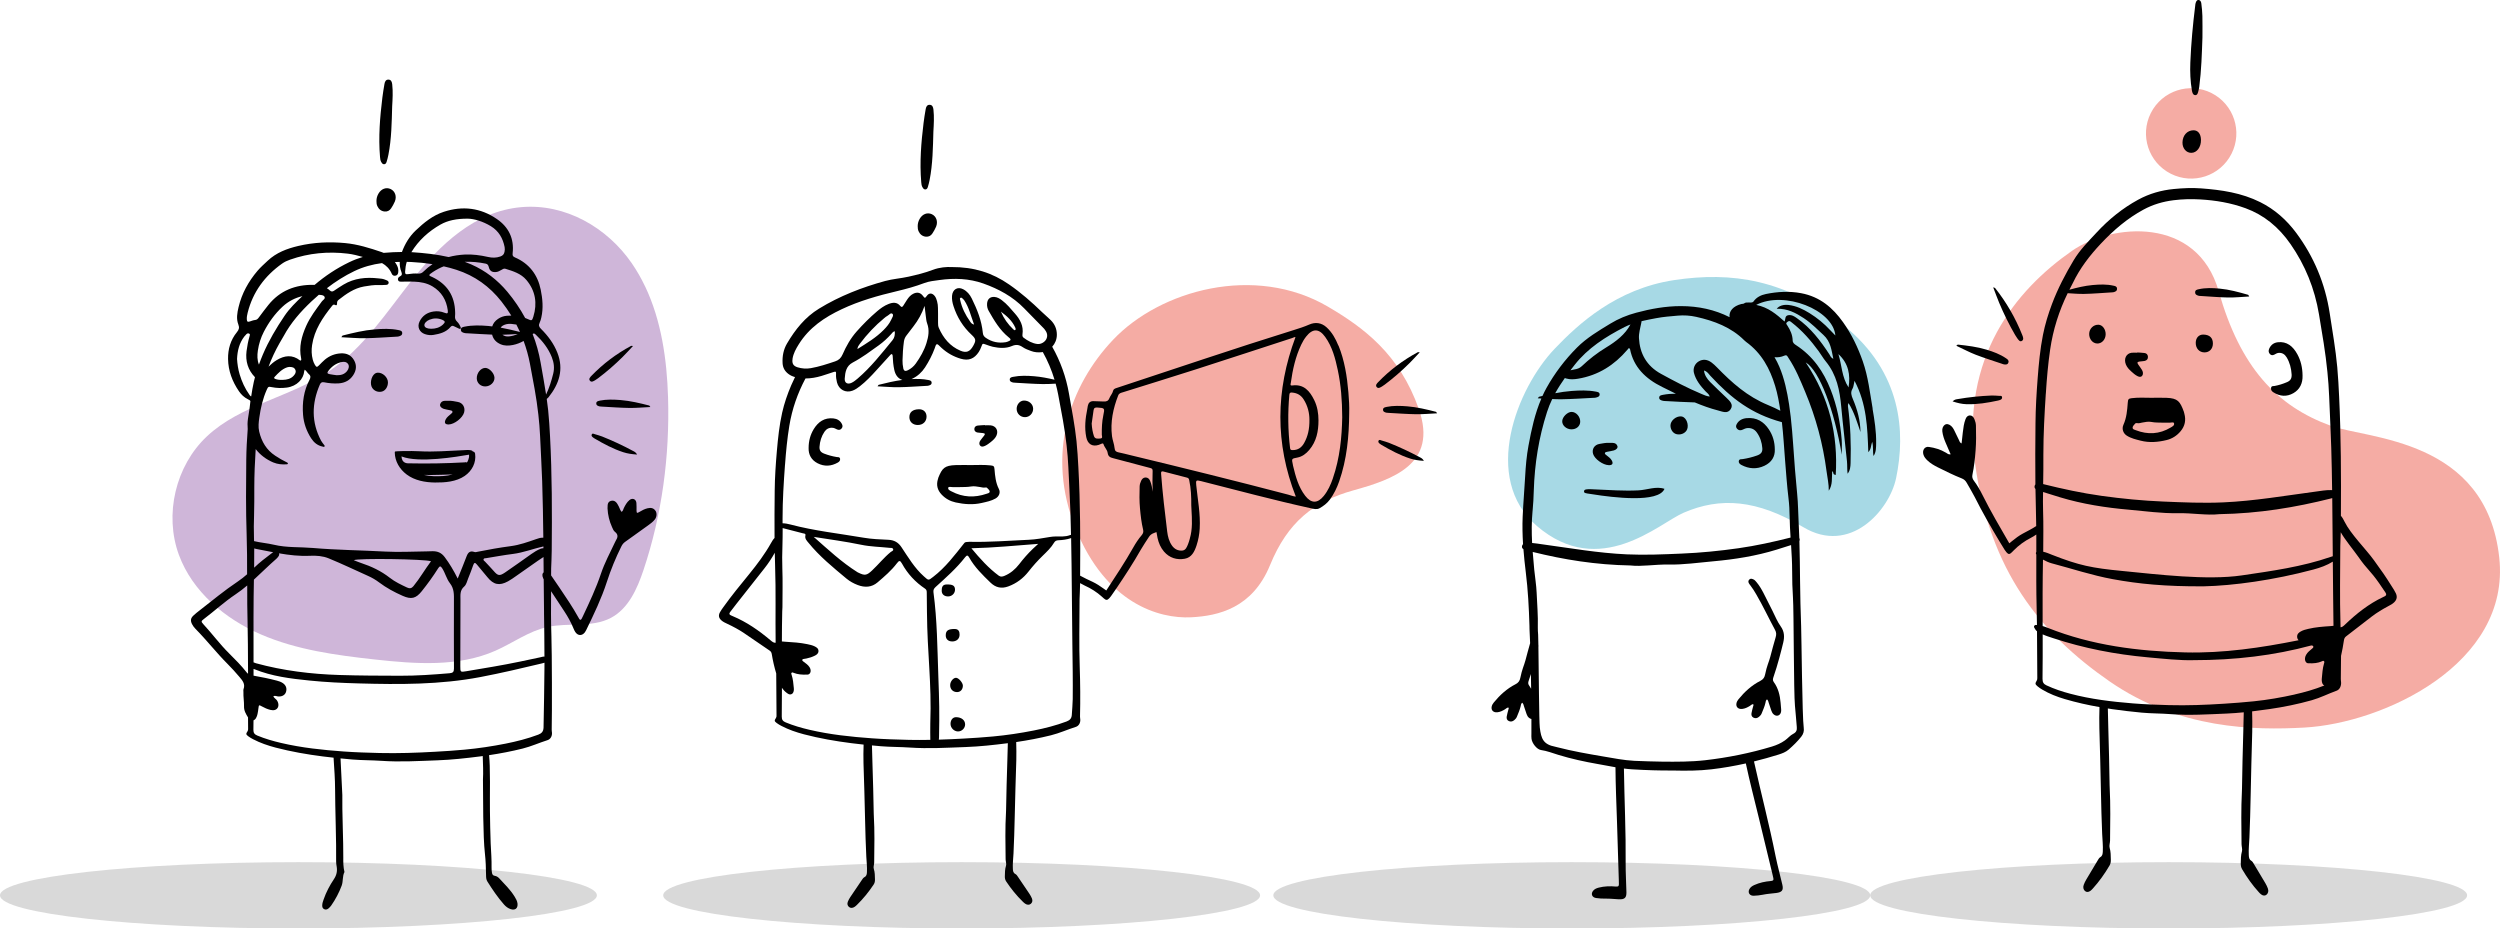
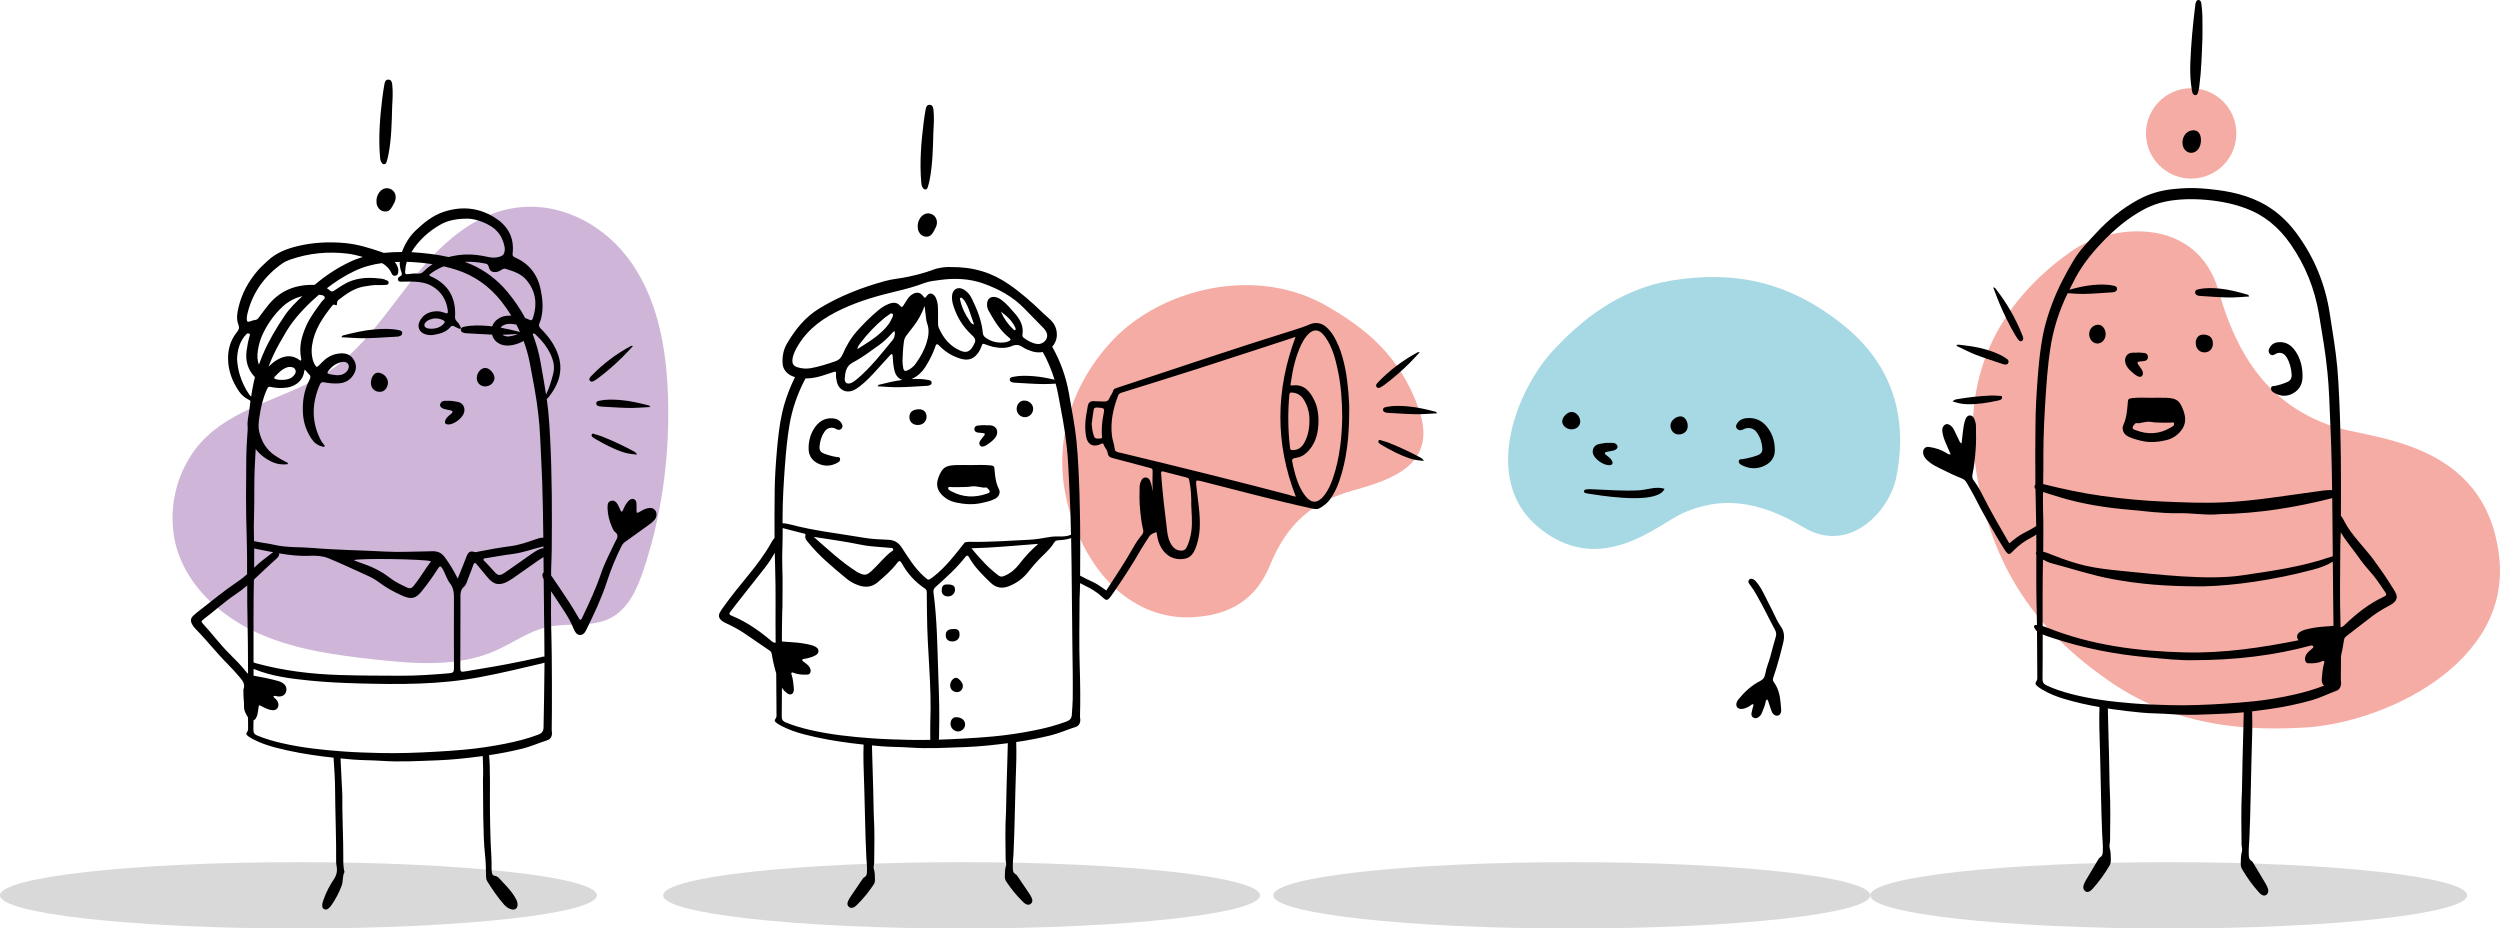
<svg xmlns="http://www.w3.org/2000/svg" id="Layer_2" viewBox="0 0 935.3 347.36">
  <defs>
    <style>.cls-1{fill:#f5aca4;}.cls-2{fill:#a7d9e5;}.cls-3{fill:#cfb6d9;}.cls-4{opacity:.15;}</style>
  </defs>
  <g id="Layer_1-2">
    <g>
      <path class="cls-3" d="M241.35,107.17c-1.43-3.01-3.08-5.91-4.98-8.67-9.22-13.4-24.89-22.45-41.37-21-17.41,1.53-30.46,14.13-40.79,27.2-9.63,12.19-18.32,25.66-31.24,34.28-14.38,9.6-32.97,12.44-45.57,24.28-11.72,11.01-16.02,29.23-10.47,44.33,5.05,13.74,17.22,23.93,30.65,29.75s28.17,7.8,42.72,9.4c15.16,1.66,31.13,2.86,45.07-3.3,6.54-2.89,12.47-7.33,19.45-8.87,7.85-1.73,16.59,.34,23.71-3.4,6.57-3.45,9.87-10.89,12.22-17.93,6.94-20.72,9.84-42.73,9.18-64.58-.43-14.2-2.52-28.78-8.57-41.49Z" />
      <path class="cls-1" d="M402.45,197.81c11.3,27.88,31.07,33.75,43.2,33.13,10.16-.52,22.92-3.43,29.5-19.52,6.57-16.09,16.38-23.84,31.12-27.95,14.74-4.11,31.77-9.78,24.55-30.4-7.2-20.57-20.73-30.56-34.04-38.36-27.33-16.01-62.74-6.17-80.34,12.39-16.27,17.16-25.29,42.83-13.98,70.71Z" />
      <g>
        <path class="cls-1" d="M812.14,65c8.33,4.21,18.5,.87,22.71-7.47,4.21-8.33,.87-18.5-7.47-22.71-8.33-4.21-18.5-.87-22.71,7.47-4.21,8.33-.87,18.5,7.47,22.71Z" />
        <path class="cls-1" d="M935.03,208.69c-4.79-44.68-49.2-44.4-62.95-49.37-20.39-7.37-33.98-22-42.01-50.33-8.03-28.34-40.08-25.48-54.95-15.11-21.07,14.69-41.64,39.82-36.19,79.67,5.45,39.85,24.33,63.4,50.32,81.38,26,17.98,54.25,18.29,72.82,17.27,29.66-1.63,77.21-23.82,72.96-63.51Z" />
      </g>
      <path class="cls-2" d="M574.99,196.79c23.49,20.14,45.62-.96,54.87-4.96,13.71-5.93,27.42-5.01,44.82,5.41,17.4,10.42,32.12-6.15,34.69-18.36,3.63-17.31,2.08-39.62-19.46-57.03-21.54-17.41-42.12-20.31-63.64-17.05-21.52,3.26-35.84,16.43-44.67,25.71-14.1,14.82-27.47,48.39-6.6,66.28Z" />
      <g>
        <g>
          <path d="M305.91,173.33c2.53,1.29,5.08,1.12,7.54-.28,.52-.3,.97-.75,.84-1.43-.14-.74-.82-.56-1.31-.64-1.59-.27-3.15-.69-4.65-1.27-1.31-.5-1.82-1.23-1.73-2.58,.14-2.01,.7-3.91,1.84-5.59,.71-1.05,1.72-1.6,3.02-1.5,.6,.04,1.12,.34,1.66,.6,.59,.29,1.15,.25,1.63-.22,.53-.52,.57-1.12,.24-1.77-.67-1.32-1.8-1.97-3.21-2.12-3.34-.35-5.67,1.29-7.33,3.99-1.28,2.09-1.92,4.42-1.93,7.05-.09,2.52,1.03,4.56,3.4,5.77Z" />
          <path d="M357.52,187.97c3.22,.7,6.48,.95,9.74,.2,1.78-.41,3.58-.75,5.19-1.67,1.32-.76,1.94-2.23,1.25-3.56-1.19-2.32-1.42-4.81-1.63-7.33-.1-1.17-.28-1.36-1.44-1.49-2.41-.27-4.83-.15-7.24-.13-1.93,0-3.87-.05-5.8,.01-4.28,.14-5.08,1.2-6.5,4.59-.08,.2-.12,.41-.18,.62-.69,2.2-.23,4.12,1.35,5.8,1.45,1.54,3.23,2.52,5.26,2.96Zm-2.75-5.54c.15-.49,1.07-.17,1.64-.19,.8-.02,1.61,0,2.41,0,1.5-.05,3,.02,4.49-.24,1.13-.2,2.24,.05,3.36,.21,.63,.09,1.25,.32,1.91,.18,.27-.06,.56-.04,.75,.18,.37,.44,1,.82,.92,1.43-.07,.49-.72,.58-1.16,.73-4.47,1.53-8.84,1.36-13.06-.87-.58-.31-1.5-.65-1.26-1.42Z" />
          <path d="M365.79,161.82c.63,.12,1.28,.1,1.92,.2,.84,.12,.93,.35,.43,1.01-.45,.6-.96,1.16-1.38,1.78-.41,.61-.57,1.36-.03,1.94,.5,.54,1.2,.33,1.8,.05,.83-.38,1.55-.96,2.26-1.52,.8-.64,1.55-1.33,1.99-2.28,.85-1.87-.13-3.66-2.17-3.87-.69-.07-1.39-.01-2.09-.01,0-.03,0-.06,0-.09-.91,.06-1.83,.07-2.73,.18-.68,.09-1.21,.45-1.27,1.23-.05,.72,.38,1.23,1.26,1.4Z" />
          <path d="M343.38,159c1.93,0,3.28-1.32,3.26-3.18-.01-1.66-1.18-2.76-2.89-2.71-2.33,.06-3.56,1.11-3.53,3.01,.02,1.72,1.31,2.89,3.16,2.88Z" />
          <path d="M383.56,156.07c1.66-.05,3-1.49,2.96-3.19-.04-1.74-1.62-3.09-3.52-3.02-1.45,.06-2.66,1.48-2.65,3.12,.01,1.78,1.43,3.15,3.21,3.09Z" />
          <path d="M357.72,268.31c-1.25-.02-2.11,1.02-2.11,2.51,0,1.48,1.28,2.79,2.75,2.83,1.44,.04,2.7-1.19,2.71-2.62,.01-1.59-1.35-2.69-3.36-2.72Z" />
          <path d="M359,237.51c.03-1.2-.37-2.17-1.75-2.19-2.5-.04-3.39,.59-3.43,2.3-.03,1.46,.87,2.34,2.41,2.36,1.6,.02,2.74-.97,2.77-2.47Z" />
          <path d="M358.01,258.93c1.3,.01,2.2-.95,2.22-2.39,.02-1.07-1.51-2.88-2.5-2.96-1.03-.08-2.21,1.32-2.25,2.67-.05,1.54,1,2.66,2.53,2.67Z" />
          <path d="M357.29,220.57c-.04-1.49-.87-1.96-3.19-1.91-1.6,.04-1.77,1.17-1.79,2.33-.02,1.34,.99,2.18,2.45,2.15,1.42-.03,2.56-1.19,2.53-2.58Z" />
          <path d="M345.09,69.98c.23,.43,.49,.88,1.04,.9,.58,.02,.85-.45,.99-.91,.27-.87,.5-1.75,.67-2.64,1.17-5.99,1.24-12.06,1.41-18.12,.16-2.73,.33-5.47,.02-8.2-.1-.9-.37-1.8-1.46-1.8-.98,0-1.31,.82-1.45,1.66-.28,1.69-.58,3.38-.78,5.09-.9,7.36-1.51,14.74-.88,22.17,.05,.65,.12,1.29,.43,1.87Z" />
          <path d="M346.34,88.54c1.05,.12,1.92-.32,2.48-1.19,.52-.81,1.02-1.65,1.39-2.54,.8-1.92,.07-3.92-1.61-4.68-1.66-.75-3.47-.07-4.51,1.71-.5,.85-.76,1.78-.76,2.77,0,.65,.05,1.29,.32,1.89,.53,1.16,1.41,1.9,2.69,2.05Z" />
          <path d="M518.7,152.26c-.61,.12-1.25,.23-1.28,.96-.04,.81,.64,1.03,1.28,1.18,.26,.06,.53,.06,.8,.07,3.43,.18,6.85,.45,10.28,.5,2.54,.04,5.09-.21,7.87-.34-.29-.39-.34-.54-.42-.56-3.52-.9-7.05-1.75-10.68-2.05-2.62-.21-5.25-.31-7.86,.22Z" />
          <path d="M517.03,144.59c.37-.21,.72-.46,1.06-.72,3.26-2.46,6.34-5.13,9.23-8.01,1.27-1.26,2.46-2.59,3.84-4.06-.45-.02-.63-.09-.74-.03-5.51,2.97-10.46,6.68-14.81,11.19-.44,.46-1.13,1.13-.59,1.81,.6,.76,1.36,.18,2.01-.18Z" />
          <path d="M531.14,171.04c-3.73-2.01-7.57-3.8-11.5-5.37-.89-.36-1.83-.58-2.75-.87-.4-.13-.86-.44-1.14,.06-.28,.52,.11,.9,.52,1.2,.17,.13,.35,.25,.53,.36,3.43,2.01,6.92,3.88,10.72,5.12,1.61,.53,3.26,.75,5.19,.88-.5-.9-1.07-1.11-1.58-1.38Z" />
          <path d="M500.71,129.29c-1.03-2.55-2.34-4.94-4.41-6.83-1.95-1.78-4.24-2.02-6.5-1.03-1.86,.81-3.76,1.43-5.68,2.02-22.31,6.94-44.42,14.48-66.61,21.78-.5,.17-.95,.43-1.06,.93-.24,1.09-1.05,1.87-1.44,2.87-.4,1.03-1.14,1.24-2.13,1.18-1.3-.08-2.59-.12-3.89-.13-1.17,0-1.8,.67-2.02,1.77-.08,.39-.12,.8-.2,1.19-.71,3.48-1.09,6.95-.38,10.51,.51,2.53,2.18,3.69,4.67,2.89,.38-.12,.75-.3,1.12-.46,.28-.12,.56-.13,.66,.2,.35,1.17,1.4,2.1,1.55,3.22,.2,1.4,.92,1.73,2.05,2.02,4.64,1.19,9.26,2.44,13.88,3.67,.55,.15,.92,.31,.9,1.07-.09,2.6-.08,5.2,.02,7.8-.2-1.4-.42-2.8-.99-4.11-.32-.72-.86-1.25-1.73-1.21-.8,.03-1.25,.55-1.58,1.2-.33,.68-.56,1.42-.58,2.16-.09,2.74-.12,5.47,.13,8.21,.24,2.68,.54,5.34,1.17,7.95,.2,.82,0,1.43-.53,2.06-1.23,1.43-2.26,3.01-3.18,4.65-3.11,5.51-6.61,10.76-10.07,16.05-.24-.16-.55-.39-.98-.7-1.31-.95-2.65-1.83-4.11-2.53-1.58-.75-3.18-1.46-4.7-2.32,.11-13.51,.08-27.02-.65-40.51-.18-3.27-.36-6.55-.7-9.8-.62-5.98-1.8-11.89-2.82-17.81-1.09-6.31-3.23-12.13-6.27-17.53,1.08-1.18,1.74-2.77,1.74-4.49,0-2.18-.81-3.99-2.29-5.46-1.05-1.05-2.21-1.98-3.28-3.02-3.87-3.74-7.88-7.27-12.3-10.32-6.27-4.34-13.07-6.57-21.63-6.52-1.66-.08-4.35,.07-6.91,1.05-2.95,1.13-6,1.86-9.07,2.55-2.91,.66-5.89,.83-8.77,1.62-8.65,2.38-16.97,5.59-24.73,10.34-5.21,3.19-8.89,7.8-11.97,13.03-1.32,2.24-1.81,4.76-1.66,7.41,.1,1.71,.87,3,2.16,3.98,.75,.58,1.59,.94,2.49,1.19-.5,1.01-.98,2.04-1.43,3.08-1.41,3.31-2.59,6.71-3.38,10.23-1.06,4.73-1.56,9.53-1.98,14.34-.43,4.93-.76,9.86-.81,14.8-.06,5.91-.11,11.83-.06,17.74-.54,.55-.94,1.22-1.31,1.89-2.32,4.15-5.16,7.92-8.15,11.6-3.33,4.09-6.68,8.15-9.74,12.45-.44,.61-.88,1.23-1.24,1.89-.63,1.19-.43,2.13,.58,3.02,.65,.58,1.45,.92,2.23,1.29,2.14,1.01,4.24,2.12,6.2,3.44,3.21,2.17,6.39,4.38,9.59,6.55,.49,.33,.71,.75,.8,1.31,.4,2.46,.96,4.88,1.67,7.25,.06,5.24,.06,10.48,.11,15.73,0,.33,0,.6-.2,.9-.66,1.01-.64,1.21,.27,1.91,.55,.42,1.17,.77,1.78,1.09,2.68,1.4,5.52,2.37,8.44,3.14,5.82,1.52,11.74,2.55,17.71,3.31,1.52,.19,3.05,.36,4.58,.53-.07,2.32-.11,4.65-.04,6.97,.2,7.03,.47,14.06,.59,21.1,.08,4.62,.26,9.24,.46,13.85,.08,1.93,.36,3.84,.24,5.79-.05,.79-.12,1.46-.93,1.88-.47,.25-.76,.74-1.06,1.19-1.41,2.09-2.84,4.17-4.24,6.27-.35,.53-.67,1.1-.91,1.7-.34,.83-.14,1.56,.46,2.03,.56,.45,1.33,.43,2.09-.09,.31-.21,.59-.47,.86-.73,2.36-2.3,4.41-4.85,6.23-7.58,.4-.6,.52-1.21,.5-1.96-.04-1.33-.01-2.62-.44-3.93-.23-.7,.14-1.58,.15-2.38,.07-5.85,.2-11.71-.14-17.56-.02-.27-.03-.54-.03-.81-.15-6.23-.23-12.46-.48-18.69-.09-2.25-.14-4.5-.19-6.74,1.12,.11,2.24,.22,3.36,.31,3.58,.3,7.2,.24,10.79,.49,6.99,.49,13.98,.06,20.95-.19,5.26-.19,10.51-.77,15.74-1.44-.04,2.13-.09,4.26-.18,6.39-.25,6.22-.33,12.46-.48,18.69,0,.27-.02,.54-.03,.81-.34,5.85-.21,11.71-.14,17.56,.01,.8,.38,1.68,.15,2.38-.43,1.31-.4,2.6-.44,3.93-.02,.75,.1,1.36,.5,1.96,1.82,2.74,3.87,5.28,6.23,7.58,.27,.26,.55,.52,.86,.73,.75,.52,1.52,.54,2.09,.09,.59-.47,.8-1.2,.46-2.03-.24-.59-.56-1.16-.91-1.7-1.4-2.1-2.83-4.18-4.24-6.27-.3-.45-.59-.95-1.06-1.19-.81-.42-.88-1.1-.93-1.88-.12-1.94,.16-3.86,.24-5.79,.2-4.61,.38-9.23,.46-13.85,.13-7.03,.39-14.07,.59-21.1,.06-2.25,.02-4.49-.04-6.74,4.37-.64,8.7-1.46,13-2.53,3.19-.79,6.18-2.16,9.29-3.14,1.15-.36,1.78-1.54,1.68-2.81-.03-.37-.11-.75-.1-1.12,.15-6.18,.1-12.36-.11-18.54-.28-8.17-.1-16.34-.06-25.31,.05-1.54,.17-3.75,.2-6.01,.56,.33,1.13,.64,1.72,.91,2.37,1.07,4.55,2.45,6.47,4.19,2.01,1.83,1.95,1.97,5.35-3.07,3.21-4.76,6.36-9.57,9.2-14.58,.93-1.63,2.02-3.17,3.03-4.76,.45-.71,1.06-1.15,1.86-1.43,.32-.11,.62-.24,.94-.36,.11,.75,.24,1.5,.41,2.24,.42,1.86,1.15,3.59,2.4,5.05,2.06,2.4,4.8,3.21,7.76,2.69,2.59-.45,3.67-2.68,4.42-4.96,.67-2.05,1.07-4.15,1.19-6.32,.31-5.45-.74-10.8-1.29-16.18-.2-1.9-.09-2.05,1.76-1.59,13.66,3.45,27.27,7.13,41.04,10.15,1.09,.24,2.27,.58,3.29,.02,1.49-.82,2.85-1.85,3.89-3.25,1.54-2.08,2.63-4.37,3.48-6.79,2.89-8.27,3.69-16.84,3.76-25.52,.08-2.61-.08-5.2-.3-7.79-.51-6-1.43-11.92-3.71-17.54Zm-87.94,26.11c-.51,2.38-.59,4.79-.56,7.21,0,.53,.49,1.38-.58,1.44-.91,.06-1.99,.27-2.38-.94-.46-1.41-.73-2.86-.83-4.64,.21-1.48,.47-3.25,.71-5.01,.12-.85,.61-1.06,1.41-1,2.79,.2,2.81,.19,2.23,2.93Zm-116.27-21.18c.33-2.01,1.27-3.71,2.32-5.39,3.92-6.3,9.66-10.12,16.04-13.13,6.62-3.13,13.59-5.09,20.65-6.76,3.5-.83,6.96-1.78,10.33-3.06,1.8-.68,3.72-.84,5.6-1.11,5.56-.78,11.11-.6,16.46,1.3,5.66,2.02,10.94,4.83,15.27,9.29,2.39,2.47,4.8,4.92,7.21,7.37,.12,.12,.24,.24,.35,.38,.88,1.09,1.4,2.27,.75,3.69-.53,1.15-2.03,2.05-3.36,1.9-1.95-.23-3.61-1.2-5.18-2.36-.43-.32-.48-.77-.41-1.25,.46-3.13-.88-5.57-2.8-7.76-1.55-1.77-3.03-3.61-4.92-5.02-.83-.62-1.7-1.14-2.75-1.22-1.66-.12-2.67,.81-2.78,2.53-.06,.97,.14,1.87,.61,2.69,2.07,3.63,4.18,7.22,7.45,9.86,.18,.14,.35,.29,.51,.45,.31,.32,.28,.65-.1,.84-.45,.23-.92,.47-1.4,.55-2.71,.45-5.24-.02-7.55-1.63-.64-.45-1.02-.96-1.1-1.82-.44-4.62-2.14-8.81-4.14-12.89-.73-1.48-1.76-2.72-3.23-3.47-2.09-1.08-3.99,.08-4.16,2.52-.09,1.31,.15,2.55,.55,3.79,1.35,4.2,3.58,7.78,6.76,10.73,1.68,1.56,1.74,2.15,.6,4.18-1.22,2.16-2.56,2.73-4.79,1.77-3.83-1.63-6.37-4.66-8.06-8.53-.26-.6-.3-1.24-.29-1.89,.01-.99,0-1.99,0-3.41-.08-1.27,.12-2.97-.36-4.63-.2-.68-.4-1.35-.82-1.91-.95-1.27-2.19-1.37-3.07-.06-.63,.95-.81,.72-1.36-.02-1.01-1.35-2.27-1.57-3.74-.8-.93,.48-1.61,1.26-2.2,2.13-.52,.76-1,1.55-1.49,2.34-.32,.5-.65,.58-1.05,.09-1.28-1.58-2.86-1.39-4.46-.76-1.59,.62-2.98,1.63-4.28,2.74-2.7,2.3-5.2,4.81-7.57,7.47-2.28,2.56-3.96,5.53-5.33,8.68-.59,1.34-1.43,2.12-2.76,2.56-2.99,1-5.97,1.99-9.08,2.54-1.7,.3-3.36,.18-4.99-.32-1.63-.5-2.14-1.47-1.86-3.18Zm83.28-10.73c-.24,.15-.51-.11-.72-.31-1.96-1.84-3.51-4.02-4.6-6.59,2.17,1.61,4.2,3.36,5.37,5.96,.14,.32,.3,.72-.05,.94Zm-15.35-2.05c-1-.26-1.22-.77-1.51-1.18-1.72-2.41-3.05-5.03-3.69-7.99-.06-.28-.22-.6,.05-.81,.35-.28,.63,.03,.87,.25,.25,.23,.49,.49,.68,.77,1.72,2.64,2.39,5.72,3.6,8.95Zm-26.51,16.23c-.19-.91-.29-1.85-.27-2.78,.05-2.39,.2-4.78,.53-7.15,.12-.82,.42-1.56,.93-2.21,.89-1.13,1.74-2.29,2.62-3.42,1.78-2.29,3.18-4.79,4.17-7.66,.15,1.26,.28,2.53,.46,3.79,.13,.92,.18,1.89,.5,2.74,.94,2.52,.5,4.97-.25,7.37-.87,2.79-2.32,5.31-4,7.66-.78,1.09-1.8,1.93-2.98,2.52-.97,.48-1.51,.24-1.74-.85Zm-9.09-8.53c1.67-1.2,3.17-2.6,4.56-4.13,.37-.41,.67-.94,1.37-1.09,.09,1.26-.06,2.39-.83,3.32-4.11,5.02-8.12,10.15-13.04,14.36-.69,.59-1.4,1.17-2.22,1.58-1.53,.76-2.76,.14-2.64-1.55,.17-2.38,.53-4.71,3.01-6.01,3.46-1.81,6.6-4.19,9.78-6.47Zm-8.05,1.45c.06-.84,.48-1.39,.88-1.93,2.69-3.6,5.74-6.84,9.18-9.67,.35-.29,.7-.6,1.1-.79,.66-.33,1.35-1.41,1.99-.74,.49,.52-.21,1.5-.55,2.23-.67,1.44-1.67,2.61-2.76,3.72-2.9,2.95-6.4,5.01-9.85,7.19Zm-27.08,43.22c.35-4.88,.82-9.73,1.61-14.56,1.03-6.25,3.08-12.11,6.03-17.66,2.01,0,4.01-.35,5.99-.94,1.51-.45,2.99-.99,4.49-1.46,.87-.27,1.01-.19,.96,.75-.06,1.07,.09,2.11,.35,3.12,.71,2.73,3.25,4.06,5.81,3.1,1.02-.38,1.9-.99,2.76-1.66,2.26-1.76,4.24-3.83,6.16-5.96,1.73-1.92,3.47-3.83,5.21-5.73,.18-.2,.42-.47,.7-.25,.14,.11,.19,.41,.2,.63,.06,1.76,.23,3.49,.6,5.21,.46,2.1,1.59,3.32,3.03,3.74-3,.39-5.94,1.09-8.87,1.83-.08,.02-.13,.16-.42,.56,2.78,.13,5.33,.38,7.87,.34,3.43-.05,6.85-.32,10.28-.5,.27-.01,.54,0,.8-.07,.64-.16,1.33-.37,1.28-1.18-.04-.73-.67-.83-1.28-.96-2.09-.43-4.2-.44-6.31-.33,.1-.04,.21-.07,.31-.12,1.98-.94,3.6-2.39,4.82-4.27,1.44-2.23,2.68-4.6,3.61-7.12,.12-.33,.22-.66,.34-.99,.26-.69,.64-.71,1.13-.22,.36,.37,.74,.72,1.12,1.07,2.1,1.92,4.51,3.26,7.19,4.04,2.91,.84,5.01,.04,6.71-2.54,.41-.63,.72-1.31,.98-2.03,.44-1.2,.45-1.18,1.67-.75,.85,.3,1.69,.64,2.57,.83,2.39,.52,4.89,.7,7.12-.25,1.65-.71,2.79-.5,4.15,.43,.92,.63,2.02,1.01,3.07,1.41,1.34,.51,2.74,.6,4.15,.43,.08,0,.16-.04,.24-.05,1.83,3.28,3.3,6.74,4.39,10.36-2.51-.59-5.04-1.09-7.61-1.3-2.62-.21-5.25-.31-7.86,.22-.61,.12-1.25,.23-1.28,.96-.04,.81,.64,1.03,1.28,1.18,.26,.06,.53,.06,.8,.07,3.43,.18,6.85,.45,10.28,.5,1.58,.02,3.17-.06,4.81-.16,.36,1.35,.69,2.71,.95,4.1,1.19,6.33,2.45,12.65,3.15,19.06,.29,2.67,.54,5.35,.65,8.03,.24,5.64,.59,11.27,.78,16.91,.09,2.82,.15,5.64,.21,8.46-.15,.01-.32,.08-.48,.14-1.71,.65-3.49,.44-5.26,.47-.7,.01-1.38,.07-2.07,.18-2.64,.42-5.3,.95-7.96,1.06-7.41,.32-14.81,.94-22.23,.76-.37,0-.75,.04-1.13,.08-.32,.03-.6,.13-.82,.42-3.56,4.49-7,9.08-11.62,12.62-1.83,1.4-1.69,1.4-3.47-.19-3.51-3.13-5.85-7.12-8.41-10.95-1.16-1.75-2.69-2.62-4.81-2.73-3.11-.15-6.25-.25-9.31-.78-9.14-1.56-18.39-2.56-27.39-4.94-.96-.25-1.95-.45-2.95-.46,0-.61,0-1.21,0-1.82,0-6.72,.42-13.42,.91-20.12Zm94.72,29.66c-.85,.79-1.43,1.3-1.99,1.84-1.87,1.78-3.56,3.73-5.13,5.77-1.47,1.9-3.26,3.42-5.49,4.35-.7,.29-1.42,.48-2.14-.05-3.86-2.85-7.02-6.38-10.25-10.26,8.38-.19,16.45-1.02,25-1.65Zm-55.19,3.05c-2.54,2.08-4.59,4.67-6.98,6.91-1.98,1.85-2.71,2.01-5.14,.8-.1-.05-.2-.08-.29-.14-5.98-3.76-11.1-8.57-16.39-13.23,5.99,.95,11.94,1.74,17.81,2.96,3.45,.72,7.04,.76,10.56,1.14,.5,.05,1.22-.12,1.36,.57,.11,.58-.58,.69-.93,.98Zm-44.92,33.06c-4.33-3.66-8.95-6.88-14.22-9.08-.2-.08-.39-.18-.59-.26-.65-.26-.8-.66-.36-1.24,.79-1.02,1.56-2.06,2.36-3.07,3.49-4.44,7-8.86,10.49-13.3,1.45-1.84,2.74-3.79,3.87-5.84,.03,1.61,.06,3.21,.12,4.82,.33,9.62,.07,19.24,.2,28.86-.72,.07-1.25-.37-1.87-.89Zm51.47,37.21c-4.51-.11-9.03-.25-13.52-.57-7.87-.56-15.71-1.39-23.41-3.19-3.03-.71-6.02-1.57-8.91-2.77-1.01-.42-1.49-.97-1.47-2.15,.05-3.6,.07-7.2,.07-10.8,.48,.74,1.08,1.4,1.86,1.96,.51,.36,.97,.69,1.61,.47,.65-.22,.85-.79,.96-1.38,.06-.31,.04-.64,.01-.96-.17-1.65-.28-3.32-.82-4.92-.08-.25-.23-.54-.03-.76,.27-.31,.59-.08,.87,.03,1.43,.55,2.91,.72,5.16,.63,.94-.06,1.6-1.36,.7-2.78-.56-.89-1.43-1.44-2.24-2.06-.21-.16-.49-.31-.47-.61,.04-.44,.45-.37,.74-.44,.26-.07,.53-.07,.8-.13,1.11-.22,2.18-.58,3.19-1.08,.7-.35,1.31-.82,1.33-1.68,.02-.95-.67-1.41-1.42-1.78-.87-.43-1.83-.63-2.77-.83-2.69-.56-5.42-.74-8.16-.9-.44-.03-.9-.09-1.34-.11,.01-3.74,.04-7.48,.13-11.22,.01-.54,.05-1.07,.08-1.61,0-4.84,.14-9.67-.04-14.51-.11-2.74-.06-5.48,.03-8.22,.07-2.29,.09-4.57,.09-6.86,.08,.02,.17,.05,.25,.07,2.44,.63,4.88,1.25,7.32,1.89,.43,.11,1.11,.06,.94,.79-.28,1.2,.47,1.93,1.11,2.71,4.15,5.13,9.24,9.27,14.27,13.46,1.24,1.03,2.67,1.81,4.19,2.39,2.65,1.01,5.21,.9,7.43-1,2.57-2.2,5.16-4.41,7.22-7.12,.82-1.08,1.2-1.21,1.91,.1,2.09,3.83,5,6.95,8.63,9.38,.62,.41,.63,.93,.64,1.52,.02,2.36,.06,4.73,.07,7.09,.13,16.16,1.81,26.39,1.25,41.85,0,2.47-.05,4.31,.01,6.11-2.75,.05-5.5,.06-8.26,0Zm61.55-15.21c-.02,1.93-.24,3.86-.34,5.79-.06,1.32-.65,2.05-1.96,2.55-3.99,1.5-8.1,2.54-12.26,3.37-5.06,1-10.16,1.77-15.29,2.24-3.69,.34-7.39,.59-11.09,.79-3.05,.17-6.1,.31-9.15,.4,.03-.28,.07-.55,.07-.83,.2-9.62,.09-13.34-.26-22.95-.38-10.46-.42-20.94-1.82-31.34-.11-.82,.13-1.39,.76-1.96,3.89-3.54,7.86-7.02,11.11-11.2,.62-.79,.99-.77,1.48,.11,2.05,3.66,5.02,6.55,8,9.43,1.94,1.88,4.13,2.34,6.66,1.4,3.06-1.13,5.56-3.01,7.56-5.56,1.63-2.08,3.38-4.04,5.27-5.88,1.58-1.54,3.19-3.05,4.32-4.97,.37-.62,.88-.82,1.6-.85,1.55-.07,3.1-.26,4.59-.76,.05-.02,.1-.04,.15-.07,.27,13.17,.28,26.34,.46,39.51,.09,6.93,.22,13.86,.14,20.8Zm43.82-60.12c-.2,.69-.38,1.39-.65,2.05-.44,1.07-.85,2.36-2.2,2.47-1.54,.13-2.89-.53-3.82-1.84-1.12-1.58-1.58-3.4-1.81-5.28-.88-7.2-1.74-14.4-2.28-21.64-.06-.77,.14-1,.86-.82,2.94,.77,5.89,1.54,8.83,2.29,.57,.14,.72,.43,.84,1,.66,3.09,.79,6.21,.76,9.35,0,.49,.04,.98,.07,1.48,.2,3.67,.45,7.35-.61,10.94Zm36.89-16.38c-19.65-5.15-39.37-10.03-59.11-14.79-1.48-.36-2.95-.75-4.44-1.05-.95-.19-1.41-.52-1.51-1.62-.14-1.5-.77-2.95-.96-4.45-.67-5.29,.41-10.33,2.33-15.25,.34-.87,1.11-.96,1.82-1.19,9.05-2.84,18.12-5.62,27.15-8.52,12.06-3.87,24.09-7.84,36.13-11.75,.45-.15,.88-.44,1.22-.34-7.45,19.93-7.67,39.77,.12,59.66-.82-.03-1.77-.44-2.74-.69Zm1.39-38.21c1.82,.14,3.23,.93,4.23,2.46,1.65,2.52,2.23,5.33,2.22,7.66,.05,3.5-.57,6.23-1.97,8.74-.93,1.68-2.3,2.68-4.33,2.66-.62,0-.87-.13-.94-.77-.8-6.64-.87-13.29-.27-19.95,.07-.72,.39-.87,1.05-.82Zm15.21,32.14c-.81,2.34-1.82,4.59-3.39,6.53-2.31,2.86-4.7,2.87-6.95-.06-2.55-3.32-3.59-7.27-4.55-11.25-.03-.13-.04-.27-.07-.4-.5-2.27-.49-2.23,1.7-2.65,1.84-.35,3.25-1.45,4.44-2.85,2.71-3.19,3.45-7.02,3.45-11.05,0-2.62-.42-5.2-1.58-7.57-1.67-3.41-3.88-6.09-8.25-5.5-.93,.12-.57-.59-.52-.98,.68-4.95,1.75-9.78,3.91-14.32,.5-1.05,1.09-2.06,1.81-2.98,2.43-3.1,4.83-3.1,7.13,.11,2.68,3.72,3.8,8.08,4.73,12.47,1.17,5.54,1.62,11.16,1.65,17.61-.13,7.26-.86,15.22-3.52,22.89Z" />
        </g>
        <g>
          <path d="M821.27,35.6c.86,.03,1.03-.91,1.22-1.66,.14-.52,.24-1.06,.31-1.59,.79-6.08,.96-12.22,1.18-18.35,0-2.67,.05-5.35-.02-8.02-.04-1.57-.2-3.15-.4-4.71-.08-.67-.41-1.32-1.16-1.27-.65,.05-.82,.7-1,1.27-.09,.28-.09,.59-.13,.89-.88,7.04-1.53,14.1-1.82,21.2-.15,3.52,0,7.04,.59,10.52,.13,.75,.4,1.68,1.23,1.71Z" />
          <path d="M819.81,57.18c2.08,0,3.67-2.13,3.62-4.84-.04-2.26-1.11-3.62-2.83-3.6-2.35,.03-4.05,1.93-4.09,4.58-.03,2.18,1.41,3.87,3.29,3.86Z" />
          <path d="M822.54,110.65c.26,.07,.53,.07,.8,.08,3.43,.2,6.85,.51,10.28,.57,2.54,.04,5.09-.23,7.87-.38-.29-.45-.34-.61-.42-.63-3.52-1.01-7.05-1.98-10.68-2.32-2.62-.24-5.25-.35-7.86,.25-.61,.14-1.25,.26-1.28,1.08-.04,.92,.64,1.16,1.28,1.34Z" />
          <path d="M896.27,221.85c-.35-.75-.8-1.44-1.24-2.13-3.06-4.86-3.56-5.48-6.88-10.11-2.99-4.16-8.69-9.75-11.01-14.44-.39-.78-.79-1.56-1.36-2.19,.09-14.84,.05-29.67-.66-44.5-.18-3.7-.36-7.41-.7-11.09-.62-6.77-1.8-13.45-2.82-20.15-1.73-11.3-5.98-21.24-12.46-30.01-3.72-5.03-8.2-8.93-13.5-11.58-7.04-3.52-14.55-4.6-22.12-5.17-3.42-.26-6.87-.1-10.31,.24-4.66,.46-9.09,1.71-13.3,4.01-5.77,3.15-10.91,7.27-15.53,12.27-3.03,3.28-6.21,6.41-8.58,10.37-3.1,5.19-5.93,10.58-8.11,16.37-1.41,3.75-2.59,7.59-3.38,11.58-1.06,5.35-1.56,10.78-1.98,16.23-.43,5.57-.76,11.16-.81,16.74-.07,7.64-.13,15.29-.04,22.94-.11,.13-.2,.29-.26,.49-.15,.52,0,.91,.29,1.21,.04,2.37,.08,4.74,.15,7.11,.07,2.25,.11,4.51,.13,6.77-1.6,1.06-3.3,1.9-4.98,2.8-1.46,.79-2.81,1.79-4.11,2.86-.43,.36-.74,.62-.98,.8-3.46-5.98-6.96-11.93-10.07-18.16-.92-1.85-1.95-3.64-3.18-5.26-.54-.71-.73-1.41-.53-2.33,.63-2.96,.94-5.97,1.17-8.99,.24-3.1,.21-6.19,.13-9.29-.02-.84-.25-1.68-.58-2.45-.32-.74-.78-1.33-1.58-1.36-.88-.04-1.42,.55-1.73,1.37-.61,1.57-.82,3.26-1.02,4.95-.17,1.36-.3,2.73-.46,4.16-.7-.28-.8-.94-1.06-1.44-.61-1.21-1.18-2.45-1.78-3.67-.26-.53-.6-1.01-1.02-1.4-.77-.72-1.73-.95-2.38-.49-.82,.58-1.08,1.5-.96,2.53,.18,1.46,.65,2.82,1.21,4.13,.6,1.41,1.22,2.82,1.9,4.4-.86,.16-1.26-.32-1.72-.59-2.02-1.21-4.19-1.86-6.44-2.18-1.57-.22-2.55,1.23-2.01,2.93,.28,.89,.86,1.53,1.48,2.13,1.16,1.11,2.51,1.88,3.88,2.57,2.95,1.47,5.9,2.94,8.94,4.14,.81,.32,1.41,.81,1.86,1.62,1,1.8,2.1,3.54,3.03,5.38,2.84,5.67,5.98,11.11,9.2,16.5,3.4,5.69,3.33,5.54,5.35,3.47,1.92-1.97,4.1-3.53,6.47-4.74,.7-.36,1.36-.77,2.01-1.23,.01,2.19,.01,4.38,0,6.57-.03,.04-.07,.06-.1,.12-.12,.29-.06,.57,.1,.83-.01,6.66-.05,13.32,.12,19.98,.05,2.12,.09,4.23,.12,6.35-.35-.05-.7-.06-.95,.24-.42,.5,.09,.93,.29,1.33,.16,.31,.4,.56,.68,.78,.06,5.8,.06,11.6,.11,17.4,0,.37,0,.68-.2,1.02-.66,1.15-.64,1.37,.27,2.16,.55,.48,1.17,.87,1.78,1.24,2.68,1.59,5.52,2.69,8.44,3.55,4.28,1.26,8.61,2.23,12.97,2.99-.07,2.63-.11,5.27-.04,7.91,.2,7.96,.47,15.92,.59,23.88,.08,5.23,.26,10.45,.46,15.67,.08,2.18,.36,4.35,.24,6.55-.05,.89-.12,1.66-.93,2.13-.47,.28-.76,.84-1.06,1.35-1.41,2.37-2.84,4.72-4.24,7.1-.35,.6-.67,1.25-.91,1.92-.34,.93-.14,1.76,.46,2.3,.56,.51,1.33,.49,2.09-.1,.31-.24,.59-.53,.86-.83,2.36-2.6,4.41-5.48,6.23-8.58,.4-.67,.52-1.36,.5-2.22-.04-1.5-.01-2.96-.44-4.44-.23-.79,.14-1.79,.15-2.7,.07-6.62,.2-13.25-.14-19.87-.02-.3-.03-.61-.03-.91-.15-7.05-.23-14.1-.48-21.14-.09-2.5-.14-5-.18-7.5,.54,.08,1.08,.18,1.63,.26,3.68,.53,7.36,.95,11.05,1.3,3.58,.34,7.2,.27,10.79,.56,6.99,.55,13.98,.07,20.95-.21,2.15-.09,4.29-.26,6.43-.47-.04,2.47-.09,4.94-.18,7.41-.25,7.04-.33,14.1-.48,21.14,0,.3-.02,.61-.03,.91-.34,6.62-.21,13.25-.14,19.87,.01,.91,.38,1.91,.15,2.7-.43,1.48-.4,2.94-.44,4.44-.02,.85,.1,1.54,.5,2.22,1.82,3.1,3.87,5.98,6.23,8.58,.27,.3,.55,.59,.86,.83,.75,.59,1.52,.61,2.09,.1,.59-.53,.8-1.36,.46-2.3-.24-.67-.56-1.32-.91-1.92-1.4-2.38-2.83-4.73-4.24-7.1-.3-.51-.59-1.07-1.06-1.35-.81-.47-.88-1.24-.93-2.13-.12-2.2,.16-4.37,.24-6.55,.2-5.22,.38-10.44,.46-15.67,.13-7.96,.39-15.92,.59-23.88,.06-2.55,.02-5.1-.04-7.65,2.17-.26,4.33-.54,6.49-.86,5.33-.77,10.6-1.84,15.82-3.31,3.19-.9,6.18-2.44,9.29-3.56,1.15-.41,1.78-1.75,1.68-3.18-.03-.42-.11-.85-.1-1.27,.06-2.86,.08-5.72,.08-8.58,.43-1.91,.8-3.85,1.08-5.8,.09-.64,.31-1.11,.8-1.49,3.21-2.46,6.39-4.95,9.59-7.41,1.96-1.5,4.05-2.75,6.2-3.9,.78-.41,1.57-.81,2.23-1.46,1.01-1.01,1.21-2.08,.58-3.42Zm-131.91-30.65c-.08-2.37-.06-4.75-.01-7.13,2.1,.67,4.21,1.33,6.33,1.97,8.42,2.55,17.14,3.9,25.9,4.66,6.04,.53,12.07,1.41,18.18,1.29,5.48-.1,10.94,.9,15.5,.37,14.87-.25,28.44-2.52,41.83-5.88,.15-.04,.3-.09,.45-.14,.09,7.25,.15,14.51,.2,21.76-.25,.06-.51,.15-.74,.23-10.75,3.72-22.06,5.29-33.32,6.94-13,1.91-31.64-.39-44.79-1.67-11.23-1.09-15.97-2.02-26.17-6.03-1.08-.43-2.16-.91-3.31-1.15,.02-5.07,.12-10.15-.05-15.22Zm-.04,18.24s0-.05,0-.08c1.04,.54,2.1,1.08,3.23,1.38,7.63,2.01,15.12,4.52,22.9,5.94,9.71,1.78,19.56,2.75,33.96,2.68,11.04-.24,26.25-2.31,41.13-6.3,2.55-.68,5.01-1.57,7.21-2.94,.03,4.31,.07,8.62,.12,12.93,.04,3.69,.09,7.39,.13,11.08-.42,.03-.84,.09-1.25,.12-2.73,.18-5.47,.38-8.16,1.02-.95,.22-1.9,.45-2.77,.94-.74,.41-1.44,.93-1.42,2.01,.01,.57,.24,.98,.55,1.31-13.99,2.8-28.11,4.9-42.46,4.55-17.6-.42-34.93-2.64-51.26-9.14-.67-.27-1.35-.52-2.04-.72-.02-8.26-.04-16.52,.13-24.78Zm1.07-62.18c.35-5.52,.82-11.01,1.61-16.48,1.09-7.48,3.33-14.49,6.56-21.09,2.11,.14,4.11,.3,6.1,.27,3.43-.06,6.85-.37,10.28-.57,.27-.02,.54-.01,.8-.08,.64-.18,1.33-.42,1.28-1.34-.04-.82-.67-.94-1.28-1.08-2.61-.6-5.24-.49-7.86-.25-2.94,.27-5.82,.96-8.68,1.75,.42-.81,.86-1.62,1.26-2.45,2.69-5.63,6.35-10.34,10.45-14.72,4.81-5.13,10.01-9.55,15.99-12.79,3.58-1.94,7.34-3.03,11.27-3.52,3.33-.42,6.66-.49,9.98-.3,5.76,.33,11.44,1.28,16.94,3.29,6.85,2.5,12.42,7.04,16.87,13.46,5.41,7.81,9,16.52,10.62,26.27,1.19,7.16,2.45,14.31,3.15,21.57,.29,3.02,.54,6.05,.65,9.09,.24,6.38,.59,12.75,.78,19.13,.16,5.32,.26,10.63,.33,15.95-.13,0-.26-.01-.39-.02-1.95-.04-3.85,.31-5.77,.57-11.5,1.53-22.91,3.51-34.58,4.03-7.52,.34-15,0-22.45-.31-7.71-.32-15.44-1.07-23.12-2.14-7.36-1.03-14.55-2.59-21.7-4.37-.03,0-.07-.02-.1-.03,.09-3.69,.08-7.38,.08-11.07,0-7.61,.42-15.19,.91-22.77Zm93.08,112.57c-5.06,1.13-10.16,2.01-15.29,2.54-3.69,.38-7.39,.66-11.09,.9-6.87,.44-13.75,.72-20.63,.53-4.51-.12-9.03-.29-13.52-.65-7.87-.64-15.71-1.57-23.41-3.61-3.03-.8-6.02-1.78-8.91-3.14-1.01-.48-1.49-1.09-1.47-2.44,.07-5.54,.07-11.09,.06-16.63,1.26,.58,2.6,.98,3.93,1.42,11.44,3.78,23.23,6.06,35.33,7.16,6.06,.56,12.11,1.21,17.12,1.07,15.65,0,30.12-1.73,44.14-5.51,0,0,0,0,0,0,.29,.08,.7,0,.74,.5,.02,.34-.26,.51-.47,.69-.81,.7-1.69,1.32-2.24,2.33-.9,1.61-.23,3.08,.7,3.15,2.25,.1,3.74-.08,5.16-.71,.28-.12,.6-.38,.87-.03,.2,.26,.05,.58-.03,.86-.54,1.81-.64,3.69-.82,5.56-.03,.36-.05,.74,.01,1.09,.11,.66,.31,1.29,.93,1.55-3.63,1.45-7.35,2.52-11.12,3.36Zm33.64-36.72c-.2,.09-.39,.2-.59,.29-5.27,2.49-9.89,6.13-14.22,10.28-.55,.53-1.04,.97-1.65,1-.02-.58-.03-1.17-.04-1.75-.28-9.24-.1-18.49-.06-28.64,.04-1.36,.12-3.2,.17-5.17,1.47,2.68,5.06,7.01,6.54,9.15,3.49,5.02,4.35,4.95,7.85,9.97,.8,1.15,1.57,2.32,2.36,3.48,.44,.65,.29,1.11-.36,1.4Z" />
          <path d="M850.82,132.7c.53-.29,1.05-.63,1.66-.68,1.3-.11,2.31,.51,3.02,1.7,1.14,1.91,1.7,4.06,1.84,6.33,.09,1.53-.41,2.36-1.73,2.92-1.5,.65-3.06,1.13-4.65,1.43-.49,.09-1.17-.11-1.31,.73-.13,.78,.31,1.28,.84,1.62,2.46,1.58,5.02,1.78,7.54,.32,2.37-1.37,3.49-3.68,3.4-6.53-.02-2.98-.65-5.61-1.93-7.98-1.66-3.06-3.98-4.91-7.33-4.52-1.41,.17-2.55,.89-3.21,2.39-.33,.74-.29,1.41,.24,2,.48,.53,1.05,.57,1.63,.25Z" />
          <path d="M795.66,162.97c1.61,1.04,3.42,1.43,5.19,1.89,3.26,.84,6.52,.56,9.74-.23,2.03-.5,3.82-1.6,5.26-3.35,1.57-1.9,2.04-4.08,1.35-6.56-.06-.23-.1-.47-.18-.7-1.42-3.83-2.22-5.03-6.5-5.19-1.93-.07-3.87-.01-5.8-.01-2.41-.02-4.83-.16-7.24,.15-1.15,.15-1.34,.36-1.44,1.68-.21,2.85-.44,5.67-1.63,8.29-.69,1.51-.07,3.18,1.25,4.03Zm3.13-4.46c.19-.25,.48-.27,.75-.21,.66,.16,1.27-.1,1.91-.21,1.11-.18,2.23-.46,3.36-.24,1.49,.3,2.99,.23,4.49,.28,.8,0,1.61-.02,2.41,0,.57,.02,1.49-.34,1.64,.21,.24,.87-.68,1.26-1.26,1.61-4.21,2.53-8.59,2.72-13.06,.99-.44-.17-1.1-.27-1.16-.83-.08-.69,.55-1.12,.92-1.62Z" />
          <path d="M797.33,138.95c.71,.64,1.43,1.29,2.26,1.72,.6,.31,1.3,.55,1.8-.06,.54-.65,.37-1.5-.03-2.19-.41-.71-.92-1.33-1.38-2.01-.5-.75-.41-1.01,.43-1.15,.64-.1,1.29-.09,1.92-.22,.88-.19,1.31-.77,1.26-1.58-.06-.89-.59-1.29-1.27-1.39-.9-.13-1.82-.14-2.73-.21,0,.03,0,.07,0,.1-.7,0-1.4-.07-2.09,.01-2.04,.24-3.02,2.27-2.17,4.38,.44,1.08,1.19,1.86,1.99,2.58Z" />
          <path d="M824.36,125.17c-1.7-.05-2.87,1.19-2.89,3.07-.02,2.11,1.33,3.59,3.26,3.6,1.85,.01,3.13-1.32,3.16-3.26,.03-2.16-1.19-3.34-3.53-3.41Z" />
          <path d="M784.56,128.52c1.77,.06,3.2-1.49,3.21-3.5,.01-1.85-1.2-3.46-2.65-3.53-1.9-.09-3.48,1.45-3.52,3.41-.04,1.92,1.3,3.56,2.96,3.61Z" />
          <path d="M749.01,136.11c.26,.09,.51,.2,.78,.23,.66,.08,1.37,.11,1.61-.77,.21-.79-.35-1.14-.88-1.51-2.28-1.56-4.78-2.47-7.32-3.24-3.51-1.07-7.13-1.51-10.74-1.9-.08,0-.17,.12-.58,.43,2.57,1.2,4.89,2.44,7.29,3.37,3.25,1.25,6.56,2.28,9.85,3.39Z" />
          <path d="M753.92,125.35c.23,.41,.48,.81,.76,1.18,.48,.63,1,1.55,1.83,.96,.73-.52,.32-1.5,.05-2.16-2.57-6.46-5.98-12.31-10.16-17.58-.08-.11-.28-.1-.71-.25,.81,2.09,1.48,3.97,2.24,5.79,1.75,4.17,3.74,8.19,5.98,12.06Z" />
          <path d="M747.51,149.86c.21-.04,.42-.11,.62-.18,.49-.16,.98-.43,.89-1.08-.08-.64-.63-.49-1.05-.5-.96-.04-1.92-.17-2.88-.13-4.24,.18-8.45,.61-12.64,1.33-.57,.1-1.18,.1-1.95,.87,1.86,.61,3.49,1,5.18,1.05,3.99,.13,7.91-.52,11.82-1.36Z" />
        </g>
        <g>
          <path d="M663.24,228.76c-1.14-2.28-2.27-4.55-3.44-6.81-.76-1.47-1.59-2.9-2.68-4.19-.34-.4-.67-.82-1.2-1.03-.47-.19-.96-.37-1.4,.02-.45,.39-.53,.89-.26,1.4,.15,.29,.35,.56,.56,.82,.86,1.09,1.57,2.26,2.26,3.45,2.53,4.34,4.63,8.86,7.01,13.26,.52,.95,.51,1.8,.2,2.8-.73,2.41-1.35,4.85-2,7.28-.54,2.03-1.27,3.31-1.93,6.59-.21,1.06-.67,1.81-1.77,2.37-3.3,1.68-5.91,4.11-8.17,6.87-.37,.45-.65,.94-.77,1.5-.29,1.36,.62,2.29,2.11,2.14,1.07-.11,2-.58,2.88-1.12,.4-.25,.72-.65,1.25-.67,.25,.29,.07,.55,0,.81-.21,.86-.49,1.71-.62,2.58-.1,.65,.02,1.31,.77,1.67,.69,.33,1.4,.23,2.07-.35,.41-.35,.77-.75,.96-1.23,.52-1.31,1.11-2.59,1.42-3.96,.1-.44,.09-.93,.58-1.32,.48,.43,.51,.91,.66,1.34,.34,.97,.64,1.95,.98,2.93,.19,.54,.46,1.04,.93,1.41,.99,.8,2.17,.49,2.6-.67,.15-.41,.16-.82,.13-1.24-.07-.83-.14-1.67-.21-2.5-.24-2.77-.86-5.43-2.57-7.77-.46-.62-.31-1.22-.09-1.86,1.57-4.51,2.99-10.12,3.66-12.93,.5-2.11,.42-4.09-.95-6-1.25-1.74-2.04-3.72-2.99-5.62Z" />
          <path d="M651.88,160.78c.61-.27,1.21-.59,1.89-.63,1.48-.1,2.64,.48,3.45,1.59,1.3,1.79,1.94,3.8,2.1,5.93,.11,1.43-.47,2.21-1.97,2.74-1.72,.61-3.5,1.06-5.32,1.34-.56,.09-1.33-.1-1.5,.68-.15,.73,.36,1.2,.96,1.52,2.81,1.48,5.73,1.67,8.62,.3,2.71-1.28,3.99-3.44,3.88-6.11-.02-2.79-.74-5.25-2.21-7.47-1.89-2.87-4.55-4.6-8.38-4.23-1.62,.16-2.91,.84-3.67,2.24-.37,.69-.33,1.33,.28,1.87,.55,.5,1.2,.53,1.87,.23Z" />
          <path d="M601.83,174.04c1.38,.03,1.79-.56,1.2-1.72-.47-.91-1.36-1.45-2.13-2.09-.23-.19-.54-.39-.48-.69,.07-.4,.51-.45,.86-.52,.83-.18,1.7-.27,2.51-.51,.99-.29,1.52-.98,1.33-1.6-.25-.8-.89-1.19-1.79-1.22-.43-.01-.86,0-1.38,0-1.15-.08-2.36,.19-3.56,.39-1.91,.32-2.92,2-2.38,3.76,.59,1.9,3.69,4.13,5.82,4.18Z" />
          <path d="M627.22,162.43c1.43,.35,2.92-.18,3.71-1.31,.96-1.38,.43-4-.99-4.98-.3-.21-.63-.33-1.01-.36-1.94-.14-4.01,1.65-3.98,3.46,.03,1.55,.97,2.87,2.27,3.19Z" />
          <path d="M587.89,160.62c1.81,.04,3.23-1.15,3.3-2.77,.08-1.9-1.47-3.72-3.2-3.75-1.51-.03-3.44,1.83-3.53,3.41-.09,1.62,1.51,3.08,3.42,3.12Z" />
-           <path d="M700.6,152.88c-1.03-5.95-1.68-11.95-3.7-17.72-1.81-5.17-4.16-10.11-7.39-14.64-3.79-5.33-8.6-9.51-15.66-10.83-4.41-.83-8.8-.58-13.16,.3-1.91,.39-3.61,1.26-4.67,2.81-.57,.84-2.58-.09-3.51,.71-.23,.2-.7,.14-1.06,.23-3.05,.79-4.68,2.68-4.38,4.92-5.52-2.8-11.64-4.14-18.24-4.14-5.66,0-11.23,1-16.68,2.47-3.45,.92-6.69,2.26-9.69,4.09-4.42,2.69-8.88,5.33-12.5,8.98-4.52,4.55-8.33,9.59-11.39,15.08-.55,.98-1.04,1.98-1.5,2.99-.43,.1-.86,.19-1.28,.3-.09,.02-.14,.17-.48,.59,.46,.02,.9,.05,1.35,.07-2.43,5.65-3.71,11.62-4.82,17.62-.71,3.82-1.04,7.67-1.25,11.54-.27,5-.72,10-.93,15-.15,3.45-.07,6.89,.14,10.33-.19,.18-.34,.42-.39,.75-.09,.56,.15,.89,.53,1.12,.22,2.87,.53,5.73,.88,8.59,.83,6.68,1.18,13.38,1.38,20.1,.02,.74,0,1.48,.06,2.22,.06,.7,.13,2.23,.19,4.27-.62,2.12-1.17,4.25-1.74,6.38-.54,2.03-1.27,3.31-1.93,6.59-.21,1.06-.67,1.81-1.77,2.37-3.3,1.68-5.91,4.11-8.17,6.87-.37,.45-.65,.94-.77,1.5-.29,1.36,.62,2.29,2.11,2.14,1.07-.11,1.99-.58,2.88-1.12,.4-.25,.72-.65,1.25-.67,.25,.29,.07,.55,0,.81-.21,.86-.49,1.71-.62,2.58-.1,.65,.02,1.31,.77,1.67,.69,.33,1.4,.23,2.07-.35,.41-.35,.77-.75,.96-1.23,.52-1.31,1.11-2.59,1.42-3.96,.1-.44,.09-.93,.58-1.32,.48,.43,.51,.91,.66,1.34,.34,.97,.64,1.95,.98,2.93,.19,.54,.46,1.04,.93,1.41,.28,.23,.58,.36,.87,.41,.02,2.67,.02,4.67,0,5.51-.02,.63-.03,1.26,.04,1.88,.17,1.67,1.99,4,3.52,4.22,2.27,.33,4.35,1.15,6.5,1.81,4.84,1.49,9.79,2.56,14.81,3.44,2.2,.39,4.39,.82,6.58,1.2,.04,6.79,.35,13.58,.57,20.38,.23,7.29,.46,14.57,.68,21.86,.02,.51,.03,1.02,.03,1.54,0,.73-.3,.94-1.14,.86-2.14-.21-4.29-.14-6.39,.39-.85,.21-1.62,.55-2.15,1.23-.9,1.16-.34,2.48,1.19,2.67,1.09,.14,2.2,.25,3.3,.22,1.73-.05,3.43,.17,5.14,.25,2.18,.1,2.9-.55,2.87-2.59-.07-3.64-.32-7.29-.29-10.93,.11-11.8-.48-23.6-.65-35.4,1.04,.13,2.08,.24,3.13,.3,5.21,.32,10.43,.48,15.01,.44,5.32,.13,9.99,.1,14.63-.45,4.34-.51,8.61-1.26,12.84-2.2,1.44,6.74,3.17,13.41,4.8,20.11,1.72,7.11,3.44,14.23,5.16,21.34,.12,.5,.23,1,.34,1.5,.16,.71-.1,.97-.95,1.04-2.15,.18-4.24,.62-6.2,1.51-.79,.36-1.48,.83-1.86,1.59-.64,1.3,.18,2.49,1.71,2.41,1.1-.05,2.21-.14,3.29-.37,1.69-.36,3.4-.44,5.1-.66,2.16-.29,2.74-1.05,2.28-3.05-.81-3.57-1.81-7.1-2.53-10.68-2.37-11.89-5.47-23.64-8.09-35.48,3.07-.76,6.11-1.61,9.13-2.55,1.4-.44,2.78-.95,3.88-1.92,1.69-1.49,3.3-3.05,4.69-4.81,.82-1.04,1.09-2.12,.91-3.37-.57-3.89-.82-34.04-.97-37.96-.22-5.63-.33-11.28-.4-16.91-.06-4.98-.1-9.95-.25-14.93,.13-.24,.18-.53,.07-.88-.03-.1-.06-.18-.1-.25-.06-1.76-.13-3.53-.23-5.29-.21-3.75-.2-7.51-.58-11.26-.62-6.12-1.07-12.25-1.49-18.39-.23-3.33-.5-6.65-.87-9.96,.01-.17,0-.33-.05-.48-.18-1.56-.38-3.12-.62-4.68-.75-4.8-1.73-9.53-3.65-14.07-.52-1.23-1.12-2.4-1.79-3.53,1.19,.13,2.42-.02,3.74-.6,.93-.41,1.14,.38,1.48,.88,2.67,3.99,4.44,8.36,6.26,12.71,4.02,9.59,6.66,19.5,7.99,29.71,.31,2.41,.88,4.79,.83,7.26,1.51-2.25,1.09-4.78,1.26-7.3,.67,.33,.25,1,.78,1.22,.06,.02,.11,.04,.56,.2,.92-15.06-2.44-28.99-11.23-42.14,5.21,3.13,10.75,18.13,13.48,34.51,0-1.85,.12-3.7-.02-5.54-.51-6.42-1.74-12.71-4.14-18.79-2.63-6.68-6.54-12.47-12.92-16.62-.67-.43-1.26-.87-1.28-1.75-.04-2.05-.86-3.88-1.99-5.61-.31-.47-.72-.8,.05-1.37,.75-.56,1.11-.14,1.55,.21,4,3.09,7.23,6.81,10.13,10.79,.9,1.22,1.63,2.56,2.59,3.73,4.18,5.06,5.3,10.97,5.85,17.1,.61,6.79,1.46,13.56,2.14,20.35,.15,1.52,.02,3.07,.23,4.64,.96-1.19,1.08-2.6,1.12-3.98,.22-7.12-.05-14.22-.99-21.29-.05-.37,.03-.75,.21-1.16,2.14,3.39,3.21,7.15,4.48,10.85-.04-4.33-1.17-8.4-2.85-12.36-.55-1.3-.96-2.49-.13-3.87,.42-.71,.43-1.63,.75-2.95,4.57,8.63,4.84,17.54,5.16,26.7,1.11-1.15,.94-2.46,1.45-3.9,.52,1.99,.14,3.67,.51,5.34,1-1.49,.95-3.24,.97-4.87,.07-4.33-.62-8.6-1.35-12.87Zm-92.78-30.54c.71-.36,1.43-.67,2.17-.95-1.97,3.72-5.34,6.33-9.19,8.66-3.28,1.99-6.3,4.36-9.06,6.98-.78,.74-1.73,1.04-2.78,1.2-.49,.07-.96,.18-1.43,.31,.52-.68,1.05-1.36,1.58-2.04,4.9-6.25,11.55-10.5,18.7-14.16Zm-34.44,68.73c.24-2.49,.37-5,.44-7.51,.31-10.01,1.86-19.83,4.96-29.44,.54-1.67,1.19-3.27,1.94-4.83,1.21,.06,2.41,.1,3.61,.08,3.92-.06,7.84-.34,11.75-.53,.31-.01,.62,0,.91-.08,.73-.17,1.52-.4,1.47-1.25-.04-.77-.77-.88-1.47-1.01-2.98-.56-5.99-.46-8.98-.24-2.08,.16-4.13,.46-6.17,.85,1.08-1.96,2.3-3.84,3.6-5.68,.17,.07,.36,.13,.54,.18,1.46,.43,2.91,.32,4.37,.08,7.71-1.28,13.64-5.18,18.42-10.76,.18-.22,.37-.43,.64-.74,.26,.24,.39,.31,.41,.4,1.33,6.7,5.72,11.07,12.07,14.19,1.7,.83,3.39,1.68,5.08,2.51-1.59,0-3.18,.11-4.76,.41-.7,.13-1.42,.24-1.47,1.01-.05,.86,.74,1.09,1.47,1.25,.29,.07,.61,.06,.91,.08,3.65,.18,7.29,.43,10.94,.51,2.82,1.19,5.71,2.24,8.74,3.02,1.63,.42,3.49,1.34,4.67-.47,1.17-1.8-.37-3.1-1.58-4.3-2.02-1.99-4.15-3.89-6.12-5.92-1.13-1.16-2.06-2.49-2.28-4.27,1.3,.38,1.77,1.31,2.43,2.02,7.95,8.55,15.36,14.23,26.72,17.31,.55,4.65,.79,9.33,1.17,14,.39,4.82,.72,9.65,1.3,14.46,.28,2.32,.4,4.66,.43,6.99,.04,2.58,.18,5.15,.34,7.72-6.42,1.62-12.88,3.05-19.48,3.99-7.05,1-14.14,1.71-21.22,2-6.84,.29-13.71,.61-20.61,.29-10.71-.49-21.18-2.34-31.73-3.78-1.22-.17-2.43-.37-3.65-.47-.2-4.02-.21-8.05,.18-12.09Zm-1.34,65.35c-.46-.62-.31-1.22-.09-1.86,.27-.77,.53-1.58,.79-2.4,.03,1.82,.06,3.69,.09,5.52-.24-.43-.49-.85-.79-1.27Zm98.84,18.12c-1.16,.6-1.99,1.67-3.07,2.44-1.49,1.06-3.12,1.78-4.89,2.32-8.14,2.46-16.45,4.13-24.95,5.11-5.4,.62-10.79,.57-15.56,.55-4.08-.11-7.52-.13-10.96-.32-3.93-.21-7.77-.97-11.64-1.63-5.8-.98-11.58-2-17.26-3.47-.24-.06-.47-.14-.71-.18-4.45-.84-5.27-2.97-5.77-7.17-.27-2.26-.38-21.35-.52-30.32,.02-.08,.04-.16,.06-.24l-.06-.09c-.03-2.06-.06-3.54-.1-4.08-.06-.91-.15-1.82-.12-2.73,.13-4.34-.26-8.66-.44-12.99-.12-2.89-.62-5.77-.9-8.66-.21-2.2-.41-4.39-.57-6.59,11.69,2.89,23.59,4.83,36.56,5.06,4.18,.5,9.2-.44,14.23-.34,5.61,.11,11.15-.72,16.69-1.21,8.04-.72,16.05-1.98,23.77-4.37,1.81-.56,3.61-1.13,5.41-1.71,.21,3.27,.4,6.53,.4,9.81,0,3.29,.08,6.61,.31,9.91,.33,4.72,.26,35.68,.74,40.38,.27,2.66,.45,5.33,.69,7.99,.1,1.09-.13,1.91-1.32,2.53Zm-4.81-120.86c-1.38-.71-2.7-1.36-4.6-2.14-7.77-3.2-13.48-8.31-19.16-14.14-.62-.63-1.26-1.25-1.98-1.78-1.61-1.2-3.27-1.32-4.77-.44-1.49,.87-2.26,2.62-1.82,4.33,.7,2.68,2.41,4.83,4.31,6.87,.55,.59,1.31,1.02,1.6,1.97-1.2-.11-2.18-.58-3.16-1-5.21-2.19-10.18-4.81-15.09-7.5-5.44-2.98-7.92-7.67-8.23-13.33-.1-1.89,.51-3.82,.87-5.72,.04-.22,.08-.43,.11-.65,1.8-.43,3.63-.76,5.44-1.11,2.65-.51,5.35-.71,8.04-.95,2.34-.21,4.69-.06,6.96,.45,6.79,1.52,13.1,3.91,17.99,8.79,.21,.21,.43,.41,.67,.58,5.85,4.23,8.91,10.03,10.87,16.47,.93,3.05,1.47,6.17,1.95,9.3Zm8.83-34.6c2.73,1.79,4.93,4.09,7.29,6.24,2.73,2.49,2.99,5.65,3.7,8.91-.95-.39-1.13-1.11-1.49-1.67-3.33-5.09-6.98-9.92-12.19-13.56-.92-.65-1.89-1.29-3.17-1.08-1.35,.22-.98,1.47-1.4,2.37-3.09-2.74-6.04-5.29-10.61-6.22,10.47-5.42,28.77,1.82,29.62,11.45-.74-.76-1.36-1.38-1.95-2.02-2.26-2.43-4.82-4.55-7.69-6.33-2.41-1.49-4.95-2.74-7.9-3.08-1.8-.21-3.55,.28-4.39,1.43,3.99-.14,7.14,1.55,10.18,3.55Zm16.68,25.86c-2.56-3.85-2.5-8.32-3.79-12.46,3.81,3.5,4.53,7.8,3.79,12.46Z" />
          <path d="M593.53,184.56c.09,.02,.19,.04,.28,.06,4.42,.69,21.86,3.62,27.44-.06,.68-.45,1.19-1,1.47-1.67-3.1-1.08-6.52,.4-9.7,.56-5.57,.29-11.09-.15-16.63-.37-.93-.04-1.85-.12-2.77-.01-.51,.06-1,.2-1.02,.76-.02,.54,.47,.65,.93,.72Z" />
        </g>
        <g>
          <path d="M245.22,191.1c-.62-.97-1.62-1.28-2.98-.94-1.11,.27-2.09,.81-3.07,1.39-.86,.51-1,.42-1.03-.53-.03-.97,.06-1.94-.05-2.9-.16-1.42-1.49-1.94-2.6-1.03-.97,.8-1.56,1.9-2.11,3.01-.23,.47-.27,1.06-.83,1.4-.53-.56-.68-1.33-1.03-1.97-.31-.57-.57-1.16-1.03-1.63-.54-.56-1.2-.71-1.92-.52-.77,.2-1.14,.76-1.23,1.52-.05,.43-.07,.86-.05,1.29,.11,2.44,.68,4.78,1.68,7,.28,.63,.56,1.38,1.08,1.77,1.35,1.05,1.09,2.12,.33,3.31-.14,.22-.25,.48-.36,.72-1.8,3.84-3.83,7.58-5.18,11.61-1.85,5.51-4.32,10.75-6.79,16-.14,.29-.28,.58-.43,.86-.27,.48-.58,.64-.93,.07-.11-.18-.22-.37-.32-.56-2.14-3.86-4.62-7.5-7.08-11.15-1.02-1.53-2.07-3.04-3.11-4.55,0-.88,.01-1.76,.02-2.65,.06-1.67,.19-4.14,.21-6.61,.13-14.24,.13-28.49-.63-42.72-.18-3.27-.36-6.55-.7-9.8-.15-1.41-.33-2.82-.53-4.23,.25-.19,.47-.4,.66-.63,3.97-4.97,5.77-10.4,3.33-16.63-1.35-3.46-3.54-6.38-6.16-8.98-.7-.69-.97-1.32-.5-2.26,.31-.61,.48-1.31,.64-1.99,.8-3.48,.46-7.01-.23-10.4-1.13-5.57-4.31-9.78-9.67-12.08-.82-.35-.92-.76-.83-1.59,.61-5.42-1.48-9.73-5.9-12.76-6.11-4.2-12.8-5.01-19.84-2.71-4.14,1.35-7.43,4.05-10.53,6.99-2.38,2.26-4.01,5.01-5.15,8.05-2.17,0-4.35,.12-6.53,.31-.1,0-.19,.02-.29,.03-.25-.11-.5-.21-.77-.3-4.47-1.52-8.97-2.94-13.73-3.38-5.88-.54-11.69-.27-17.45,1.08-4.25,1-8.22,2.49-11.47,5.55-1.29,1.22-2.63,2.39-3.78,3.74-3.39,3.99-5.88,8.46-7.1,13.59-.51,2.16-.92,4.38-.08,6.51,.47,1.2,.22,1.94-.54,2.87-2.38,2.91-3.37,6.37-3.31,10.05,.07,4.41,1.59,8.42,4.07,12.05,.86,1.26,1.94,2.29,3.33,2.98,.61,.3,.87,.45,.96,.74-.11,.86-.21,1.73-.3,2.6-.21,1.31-.43,2.62-.61,3.93-.2,1.36-.21,2.66-.1,3.9-.29,3.82-.5,7.64-.54,11.46-.1,9.35-.18,18.7,.14,28.06,.17,4.93,.18,9.87,.17,14.8-1.09,.97-2.24,1.88-3.45,2.69-5.01,3.35-9.64,7.2-14.39,10.89-.76,.59-1.53,1.19-2.23,1.86-1.06,.99-1.18,1.9-.54,3.19,.34,.68,.8,1.28,1.33,1.82,4.16,4.2,7.78,8.9,11.96,13.08,1.56,1.56,3.03,3.19,4.46,4.88,1.12,1.33,2.25,2.61,1.53,4.56-.12,.33-.03,.75-.04,1.12-.07,1.78,.27,3.55,.22,5.3-.05,1.67,.73,2.92,1.5,4.17,0,1.69,.02,3.15,.03,4.25,0,.33,0,.6-.2,.9-.66,1.01-.64,1.21,.27,1.91,.55,.42,1.17,.77,1.78,1.09,2.68,1.4,5.52,2.37,8.44,3.14,5.83,1.52,11.74,2.55,17.71,3.31,1.33,.17,2.65,.31,3.98,.46,.01,.21,.01,.41,.03,.62,.23,3.7,.52,7.4,.53,11.1,0,6.67,.51,20.39,.39,27.06-.01,.64,.09,1.29,.2,1.92,.3,1.72-.02,3.24-1.01,4.72-1.59,2.37-2.92,4.89-3.86,7.6-.25,.71-.51,1.42-.53,2.18-.02,.64,.11,1.19,.74,1.48,.61,.29,1.17,.1,1.64-.31,.36-.32,.71-.67,.98-1.06,1.61-2.3,2.92-4.79,3.9-7.4,.63-1.67,.24-3.6,1.06-5.13-.45-1.87-.46-3.59-.44-5.31,.07-5.48-.49-18.02-.36-23.51,0-.27-.03-.54-.04-.8-.19-3.86-.38-7.72-.57-11.59-.02-.43-.04-.87-.06-1.3,1.5,.15,2.99,.29,4.49,.42,3.58,.3,7.2,.24,10.79,.49,6.99,.49,13.98,.06,20.95-.19,5.36-.19,10.7-.79,16.04-1.47,.31-.04,.62-.09,.93-.13,.1,3.03,.24,6.01,.08,8.81,.08,7.17-.03,20.99,.74,27.74,.3,2.65,.38,5.35,.42,8.04,.01,.81,.04,1.63,.49,2.34,1.89,3,3.87,5.94,6.22,8.61,.68,.77,1.5,1.4,2.49,1.73,1.7,.57,2.76-.32,2.57-2.09-.11-.99-.62-1.83-1.12-2.65-1.57-2.53-3.7-4.6-5.7-6.76-.45-.48-1.01-.86-1.65-.95-.74-.1-.97-.51-1.09-1.15-.13-.64-.14-1.28-.15-1.92-.02-1.45,.03-2.91-.08-4.35-.38-4.87-.58-16.82-.54-21.71,.03-4.03,.06-8.06-.06-12.09-.04-1.31-.13-2.62-.25-3.93,4.22-.63,8.41-1.43,12.56-2.47,3.19-.79,6.18-2.16,9.29-3.14,1.15-.36,1.78-1.54,1.68-2.81-.03-.37-.11-.75-.1-1.12,.15-6.18,.1-28.84-.11-35.02-.19-5.51-.17-11.02-.12-16.77,1.63,2.48,3.26,4.97,4.9,7.44,1.37,2.07,2.57,4.22,3.5,6.52,.18,.45,.39,.89,.65,1.29,.98,1.47,2.54,1.51,3.6,.11,.19-.26,.35-.54,.49-.83,2.86-5.89,5.71-11.8,7.73-18.05,1.48-4.56,3.29-8.97,5.42-13.25,.34-.69,.77-1.25,1.41-1.7,2.9-2.04,5.77-4.12,8.64-6.2,.91-.66,1.83-1.33,2.52-2.24,.7-.94,.78-2.3,.22-3.18Zm-41.69,38.12c.07,5.48,.16,10.95,.16,16.43-.48-.06-1.06,.15-1.56,.26-2.52,.52-5.04,1.07-7.56,1.6-6.67,1.4-13.4,2.48-20.12,3.61-2.22,.38-2.24,.33-2.24-1.87,.01-8.27,.03-16.55,.06-24.82,0-1.79-.27-3.57,1.41-5.01,.78-.67,1.05-1.96,1.47-3.01,.67-1.64,1.31-3.29,1.89-4.97,.35-1.01,.7-1.06,1.36-.25,1.29,1.58,2.64,3.12,3.92,4.71,2.31,2.88,4.5,3.36,7.75,1.58,1.08-.59,2.09-1.32,3.1-2.03,2.69-1.87,5.36-3.78,8.05-5.65,.7-.49,1.43-.93,2.12-1.41,.02,1.91,.03,3.81,.05,5.72-.56,.45-.64,1.2-.14,2.32,.05,.11,.11,.21,.16,.31,.03,4.17,.07,8.33,.13,12.5Zm-.23-24.1c-.33-.03-.7,.04-1.07,.19-1.26,.5-2.39,1.22-3.49,1.99-3.25,2.29-6.47,4.63-9.76,6.86-2.12,1.44-2.73,1.26-4.35-.62-1.02-1.18-2.12-2.28-3.17-3.43-.24-.26-.7-.45-.56-.89,.14-.43,.62-.34,.98-.4,3.34-.54,6.67-1.16,10.02-1.58,3.92-.49,7.58-1.96,11.4-2.81,0,.23,0,.46,0,.7Zm3.14-71.48c.79,1.99,1.06,4.02,.53,6.15-.66,2.65-1.45,5.25-2.67,7.82-.61-3.99-1.35-7.95-2.04-11.92-.65-3.74-1.65-7.31-2.99-10.72,.46-.37,.66-.25,1.25,.31,2.52,2.39,4.63,5.09,5.92,8.35Zm-11.91-9.44c-2.39-.61-4.79-1.18-7.22-1.62,.19-.31,.47-.58,.86-.8,.91-.51,1.92-.66,2.96-.62,.69,.06,1.37,.15,2.05,.26,.48,.91,.93,1.83,1.35,2.77Zm-.85,.76c-1.03,.48-2.13,.79-3.32,.9-.87,.08-1.69-.1-2.39-.62,1.86-.04,3.74-.17,5.71-.28Zm3.25-20.22c3.41,4.06,4.15,8.73,2.6,13.76-.47,1.51-.63,1.55-2.04,.89-.34-.16-.68-.3-1.02-.43-1.86-3.43-4.07-6.7-6.66-9.8-3.72-4.45-8.2-7.89-13.5-10.23-.81-.36-1.63-.68-2.45-.98,2.6-.11,5.22,.15,7.87,.69,.74,.15,.97,.63,1.15,1.33,.35,1.41,1.2,1.92,2.61,1.82,.78-.06,1.43-.42,2.08-.8,.47-.27,.92-.62,1.5-.44,2.89,.9,5.84,1.79,7.86,4.19Zm-32.08-20.75c2.59-1.47,5.9-2.21,10.18-2.18,2.33,.04,5.59,.98,8.6,2.81,2.96,1.8,4.51,4.52,5.16,7.83,.11,.58,.08,1.18-.04,1.76-.19,.9-.61,1.42-1.59,1.76-1.55,.54-3.01,.52-4.57,.17-2.89-.65-5.81-1.06-8.79-.9-2.07,.11-4.06,.42-5.96,.93-4.47-1.02-9.05-1.5-13.66-1.81-.09,0-.19,0-.28-.01,2.69-4.41,6.42-7.79,10.96-10.37Zm-13.28,17.54c.07-1.22,.25-2.4,.6-3.56,.55,.01,1.1,.03,1.65,.05,2.68,.14,5.35,.4,8,.81-1.16,.76-2.26,1.65-3.3,2.69-.62,.63-1.24,.91-2.13,.84-1.23-.1-2.46,0-3.69,.2-.95,.16-1.19-.06-1.14-1.04Zm-58.91,15.45c1.94-7.75,6.4-13.75,12.85-18.34,.92-.66,1.96-1.13,3.02-1.5,7.02-2.47,14.24-3.13,21.61-2.24,1.91,.23,3.75,.73,5.6,1.23-1.76,.53-3.48,1.19-5.17,2.01-4.68,2.26-8.95,5.1-12.87,8.45-.14,0-.27-.01-.41-.02-6.77-.1-12.54,2.14-16.88,7.52-1.21,1.51-2.37,3.06-3.52,4.61-.36,.49-.72,.95-1.38,1.01-.71,.07-1.35,.33-2.01,.55-.83,.27-1.1,.11-1.16-.74-.06-.86,.12-1.72,.32-2.55Zm26.75-6.67c.72,.05,1.7,.05,2.02,.77,.33,.74-.61,1.14-1,1.67-2.16,2.94-4.4,5.84-5.89,9.2-1.73,3.89-2.78,7.89-1.87,12.2,.05,.25,.11,.53-.15,.74-.1-.02-.23,0-.3-.06-2.87-2.24-5.79-1.85-8.69-.11-1.13,.68-2.12,1.54-3.06,2.45,1.13-3.02,2.5-5.96,4.12-8.8,.51-.89,1.06-1.75,1.54-2.65,2.69-4.98,6.35-9.14,10.45-13.01,.88-.83,1.78-1.63,2.68-2.41,.05,0,.1,0,.15,0Zm-9.53,30.24c-1.08,1.21-2.55,1.53-4.08,1.57-.96,.03-1.93,0-2.85-.36-.38-.15-.53-.42-.23-.73,1.36-1.44,2.72-2.92,4.67-3.59,.35-.12,.73-.13,.89-.16,1.08,0,1.83,.21,2.21,1.07,.39,.88-.05,1.57-.6,2.19Zm-13.41-9.41c.36-2.46,1.1-4.82,2.24-7.02,1.82-3.51,4.12-6.72,7-9.39,2.2-2.04,4.71-3.3,7.42-3.94-2.42,2.28-4.8,4.59-6.67,7.36-3.1,4.59-5.93,9.35-8.11,14.46-.53,1.25-1.02,2.52-1.48,3.8-.67-1.67-.67-3.46-.4-5.27Zm-3.15,16.56c-1.67-2.33-2.85-4.91-3.67-7.65-.57-1.91-.85-3.87-.97-5.75,.14-3.12,.84-5.94,2.7-8.38,.26-.34,.55-.66,.86-.95,.3-.28,.7-.33,1.04-.11,.35,.22,.18,.58,.1,.87-.54,1.86-.91,3.73-1.15,5.66-.46,3.77,.55,7.04,3.16,9.74,0,0,0,0,0,0-.15,.57-.3,1.13-.43,1.71-.4,1.81-.71,3.62-.98,5.45-.18,0-.4-.2-.68-.59Zm8.97,25.33c1.56,.65,3.22,.8,4.91,.69,.22-.01,.47-.03,.5-.3,.03-.24-.19-.35-.39-.44-1.51-.71-2.94-1.56-4.33-2.48-3.29-2.15-5.12-5.27-6.01-9.02-.42-1.77-.2-3.53,.05-5.29,.5-3.58,1.3-7.08,2.78-10.39,.51-1.15,.64-1.21,1.85-.96,1.87,.38,3.75,.41,5.62,.17,3.86-.51,6.3-3.26,6.54-6.13,.01-.15,.09-.3,.18-.57,.74,.49,.99,1.2,1.53,1.64,.77,.63,.73,1.28,.29,2.12-2.18,4.12-2.79,8.56-2.43,13.14,.25,3.14,1.3,6.09,3.02,8.76,1.02,1.58,2.4,2.75,4.33,3.12,.25,.05,.52,.24,.7-.08,.13-.22-.06-.4-.19-.57-.38-.52-.82-1.01-1.12-1.57-3.67-6.9-3.53-13.9-.47-20.96,.32-.73,.72-1.06,1.62-.88,1.79,.36,3.62,.52,5.45,.4,2.29-.16,4.15-1.13,5.41-3.05,1.17-1.78,1.43-3.69,.31-5.63-1.08-1.88-2.72-2.64-4.85-2.55-2.29,.1-4.3,.9-6.05,2.35-.78,.65-1.47,1.42-2.19,2.13-.77,.76-.97,.75-1.55-.2-.36-.6-.61-1.26-.79-1.93-.48-1.8-.52-3.64-.25-5.45,.85-5.69,3.95-10.26,7.44-14.62,.26-.32,.58-.71,1.09-.43,.77,.42,.82-.1,.81-.63-.02-.54,.18-.93,.59-1.25,2.85-2.23,5.76-4.31,9.46-4.98,1.86-.33,3.7-.61,5.6-.55,.91,.03,1.83,0,2.74-.06,.42-.03,.85-.21,.91-.75,.05-.44-.23-.71-.57-.89-.28-.15-.6-.24-.89-.36-.76-.31-1.58-.35-2.37-.43-4.58-.51-9.02-.11-13.07,2.33-1.2,.72-2.36,1.5-3.52,2.28-.57,.39-1.05,.41-1.58-.09-.35-.33-.72-.6-1.11-.84,3.19-2.46,6.58-4.63,10.27-6.4,3.3-1.59,6.76-2.52,10.36-3,1.55,.87,2.84,2.11,3.66,4.01,.27,.63,.82,.84,1.47,.68,.6-.15,.85-.6,.93-1.18,.13-.93-.02-1.82-.46-2.65-.23-.45-.5-.86-.78-1.26,.61-.03,1.21-.04,1.82-.05-.06,1.24,.12,2.49,.6,3.73,.3,.76,.31,1.29-.52,1.7-.49,.24-.9,.68-.73,1.3,.21,.76,.88,.66,1.47,.66,1.51,0,3.01-.05,4.52,0,2.43,.09,4.8,.5,6.93,1.79,3.36,2.03,5.17,5.07,5.69,8.91,.16,1.18-.11,1.39-1.21,.94-1.34-.54-2.72-.68-4.11-.47-2.39,.35-4.21,1.59-5.26,3.8-.93,1.96-.03,3.96,2.03,4.66,1.03,.35,2.09,.48,3.18,.3,2.42-.4,4.75-1,6.42-3,.36-.43,.77-.51,1.28-.24,.62,.33,1.26,.6,1.89,.9,.21,.1,.41,.16,.58-.02,.17-.19,.07-.39-.01-.59-.31-.76-.72-1.46-1.31-2.02-.66-.62-.85-1.32-.75-2.18,.05-.43,.04-.86,.03-1.29-.13-6.19-3-10.6-8.61-13.24-.19-.09-.39-.18-.59-.26-.66-.25-.53-.57-.09-.91,1.29-.97,2.68-1.78,4.16-2.45,.29-.13,.58-.23,.87-.35,1.59,.36,3.17,.78,4.74,1.29,6.85,2.21,12.42,6.22,16.87,11.89,1.33,1.7,2.55,3.44,3.66,5.24-.55,0-1.11,.01-1.67,.06-1.21,.1-2.31,.51-3.3,1.18-1.12,.76-1.83,1.7-2.17,2.81-.48-.06-.96-.13-1.45-.17-2.95-.24-5.91-.35-8.84,.25-.69,.14-1.4,.26-1.44,1.08-.05,.91,.72,1.16,1.45,1.33,.29,.07,.6,.07,.9,.08,3.11,.16,6.23,.39,9.34,.5,.41,1.72,1.54,2.91,3.22,3.62,1.49,.63,3.05,.56,4.6,.25,1.43-.29,2.75-.81,3.97-1.5,1,2.73,1.8,5.55,2.36,8.49,1.19,6.33,2.45,12.65,3.15,19.06,.29,2.67,.54,5.35,.65,8.03,.24,5.64,.59,11.27,.78,16.91,.23,7.03,.35,14.07,.43,21.11-.07,0-.14,0-.22,0-.88-.02-1.68,.27-2.5,.55-3.09,1.07-6.18,2.18-9.45,2.61-4.15,.55-8.27,1.27-12.38,2.1-.41,.08-.82,.24-1.26,.08-1.58-.56-2.36,.19-2.9,1.63-.99,2.66-2.1,5.27-3.32,8.32-1.55-3.07-3.06-5.63-4.88-8.04-1.24-1.64-2.65-2.2-4.52-2.19-.7,0-1.4,.05-2.1,.06-5.16,.05-10.34,.36-15.48,.08-9.06-.5-18.15-.57-27.2-1.35-4.86-.42-9.78-.06-14.59-1.21-2.45-.58-4.97-.76-7.42-1.35-.01-.46-.01-.92-.03-1.38-.11-2.74-.06-5.48,.03-8.22,.11-3.49,.09-6.99,.09-10.48,0-4.8,.22-9.58,.52-14.36,1.71,2.22,4.02,3.94,6.64,5.03Zm20.53-34.23c1.26-1.68,2.85-2.88,4.93-3.33,.93-.2,1.83-.16,2.46,.7,.5,.69,.34,1.78-.37,2.66-.95,1.17-2.22,1.6-3.92,1.55-.73-.11-1.68-.21-2.62-.4-.88-.18-.99-.5-.48-1.18Zm42.88-17.36c-1.25,1.14-2.77,1.57-4.43,1.56-1.51-.01-2.41-.47-2.5-1.26-.09-.74,.74-1.67,1.93-2.14,1.57-.62,3.14-.61,4.7,.02,1.19,.49,1.28,.93,.3,1.82Zm-70.72,95.75c0-.12,.01-.24,.02-.35,2.82-2.58,5.52-5.29,8.41-7.8,.28-.24,.51-.55,.74-.85,.28-.38,.38-.78,.23-1.18,3.82,.66,7.67,1.12,11.6,.92,2.36-.12,4.81,.07,6.98,.96,4.96,2.04,9.81,4.36,14.71,6.56,1.48,.66,2.87,1.46,4.16,2.44,2.72,2.05,5.69,3.65,8.8,5.02,3.23,1.43,4.96,1.03,7.18-1.76,2.18-2.73,4.24-5.56,6.1-8.52,.61-.97,.95-.91,1.53,0,1.14,1.78,1.62,3.95,2.88,5.56,1.63,2.08,1.51,4.29,1.5,6.62-.02,8.44-.03,16.87,.01,25.31,0,1.23-.38,1.65-1.64,1.75-6.16,.52-12.32,.96-18.51,.94-7.58-.02-15.15-.04-22.74-.28-10.57-.33-20.97-1.6-31.18-4.39-.27-.07-.59-.22-.91-.34-.02-11.55-.04-23.5,.13-30.61Zm.1-4.8c.02-2.4,.04-4.8,.03-7.21,.21,.06,.42,.13,.63,.17,2.16,.4,4.31,.85,6.46,1.26-.2,.12-.38,.24-.56,.38-2.26,1.71-4.52,3.42-6.56,5.4Zm37.28-2.81c1.51-.8,26.61-.43,28.89,.4-2.3,3.06-4.17,6.38-6.59,9.33-.7,.86-1.44,.95-2.4,.49-2.23-1.06-4.49-2.11-6.44-3.64-3.26-2.56-6.93-4.27-10.83-5.56-.86-.28-1.69-.65-2.63-1.01Zm-39.98,42.11c-2.05-2.64-4.41-4.99-6.77-7.34-3.44-3.41-6.3-7.34-9.59-10.88-.81-.88-.78-1.1,.16-1.81,4.03-3.05,7.75-6.49,11.95-9.3,1.53-1.02,2.97-2.14,4.36-3.32-.01,4.68,0,9.37,.13,14.05,.11,3.72,.15,11.3,.18,19-.14-.11-.28-.25-.41-.41Zm110.96,20.61c-.06,1.32-.65,2.05-1.96,2.55-3.99,1.5-8.1,2.54-12.26,3.37-5.06,1-10.16,1.77-15.29,2.24-3.69,.34-7.39,.59-11.09,.79-6.87,.39-13.75,.63-20.63,.47-4.51-.11-9.03-.25-13.52-.57-7.87-.56-15.71-1.39-23.41-3.19-3.03-.71-6.02-1.57-8.91-2.77-1.01-.42-1.49-.97-1.47-2.15,.02-1.07,.03-2.26,.04-3.53,.35-.14,.69-.43,.94-.87,.27-.45,.44-.98,.56-1.5,.17-.73,.25-1.48,.35-2.22,.17-1.25,.17-1.26,1.33-.62,.99,.55,2.02,1.01,3.12,1.28,1.26,.32,2.21,.05,2.73-.76,.52-.82,.33-2.08-.41-2.99-.37-.45-.94-.71-1.21-1.34,.62-.35,1.18,0,1.73,.06,1.45,.15,2.61-.47,3-1.62,.45-1.33,.03-2.56-1.17-3.37-.68-.46-1.44-.72-2.22-.92-2.88-.76-5.8-1.35-8.73-1.86,0-.84,0-1.68,0-2.53,.1,.03,.19,.06,.28,.1,6.59,2.69,13.58,3.54,20.58,4.25,6.15,.63,12.32,.91,18.5,1.08,15.22,.43,30.42,.49,45.46-2.37,7.75-1.48,15.43-3.28,23.1-5.12,.3-.07,.62-.15,.92-.26,0,.7,0,1.4-.01,2.1-.02,1.93-.24,20.35-.34,22.28Z" />
          <path d="M142.61,60.55c.23,.43,.49,.88,1.04,.9,.58,.02,.85-.45,.99-.91,.27-.87,.5-1.75,.67-2.64,1.17-5.99,1.24-12.06,1.41-18.12,.16-2.73,.33-5.47,.02-8.2-.1-.9-.37-1.8-1.46-1.8-.98,0-1.31,.82-1.45,1.66-.28,1.69-.58,3.38-.78,5.09-.9,7.36-1.51,14.74-.88,22.17,.05,.65,.12,1.29,.43,1.87Z" />
          <path d="M143.85,79.12c1.05,.12,1.92-.32,2.48-1.19,.52-.81,1.02-1.65,1.39-2.54,.8-1.92,.07-3.92-1.61-4.68-1.66-.75-3.47-.07-4.51,1.71-.5,.85-.76,1.78-.76,2.77,0,.65,.05,1.29,.32,1.89,.53,1.16,1.41,1.9,2.69,2.05Z" />
          <path d="M224.36,149.91c-.61,.12-1.25,.23-1.28,.96-.04,.81,.64,1.03,1.28,1.18,.26,.06,.53,.06,.8,.07,3.43,.18,6.85,.45,10.28,.5,2.54,.04,5.09-.21,7.87-.34-.29-.39-.34-.54-.42-.56-3.52-.9-7.05-1.75-10.68-2.05-2.62-.21-5.25-.31-7.86,.22Z" />
          <path d="M222.69,142.23c.37-.21,.72-.46,1.06-.72,3.26-2.46,6.34-5.13,9.23-8.01,1.27-1.26,2.46-2.59,3.84-4.06-.45-.02-.63-.09-.74-.03-5.51,2.97-10.46,6.68-14.81,11.19-.44,.46-1.13,1.13-.59,1.81,.6,.76,1.36,.18,2.01-.18Z" />
          <path d="M225.29,163.31c-.89-.36-1.83-.58-2.75-.87-.4-.13-.86-.44-1.14,.06-.28,.52,.11,.9,.52,1.2,.17,.13,.35,.25,.53,.36,3.43,2.01,6.92,3.88,10.72,5.12,1.61,.53,3.26,.75,5.19,.88-.5-.9-1.07-1.11-1.58-1.38-3.73-2.01-7.57-3.8-11.5-5.37Z" />
          <path d="M165.97,152.95c.8,.26,1.65,.35,2.47,.54,.34,.08,.77,.13,.84,.55,.05,.32-.25,.53-.47,.73-.76,.68-1.64,1.25-2.1,2.21-.58,1.22-.17,1.86,1.18,1.82,2.09-.05,5.15-2.42,5.73-4.44,.54-1.87-.46-3.66-2.34-3.99-1.18-.21-2.37-.5-3.5-.42-.51,0-.93-.01-1.36,0-.88,.03-1.51,.44-1.76,1.29-.19,.66,.34,1.38,1.31,1.7Z" />
          <path d="M141.22,139.43c-.38,.03-.7,.16-1,.38-1.4,1.04-1.92,3.83-.97,5.29,.77,1.2,2.24,1.76,3.65,1.39,1.28-.34,2.21-1.73,2.24-3.38,.03-1.92-2-3.83-3.92-3.68Z" />
          <path d="M181.62,144.57c1.88-.05,3.46-1.59,3.37-3.31-.09-1.67-1.98-3.65-3.47-3.62-1.7,.04-3.23,1.96-3.15,3.99,.07,1.72,1.47,2.99,3.25,2.94Z" />
          <path d="M148.13,125.97c.3-.02,.61,0,.9-.08,.72-.18,1.49-.42,1.45-1.33-.04-.82-.76-.94-1.44-1.08-2.94-.6-5.9-.49-8.84-.25-4.08,.33-8.06,1.3-12.02,2.3-.09,.02-.14,.18-.47,.63,3.13,.15,5.99,.42,8.86,.38,3.86-.06,7.72-.37,11.57-.57Z" />
-           <path d="M147.75,168.98c-.02,.1-.06,.19-.06,.31,.05,3.31,1.82,6.24,4.43,8.21,3.03,2.28,6.92,2.98,10.63,3.02,3.73,.04,7.93-.28,11.1-2.46,2.74-1.89,4.37-4.96,3.9-8.3-.08-.56-.44-.82-.86-.85-.16-.33-.53-.44-.92-.49-.91-.12-1.82-.03-2.73,.01-5.45,.23-10.89,.7-16.38,.39-3.13-.17-9.29-.08-9.12,.16Zm14.52,9.17c-1.2-.03-2.47-.19-3.74-.48,.85,.04,1.7,.05,2.56,.04,2.76-.03,5.52-.12,8.28-.21-2.29,.64-4.77,.71-7.1,.65Zm13.23-8.05c0,.09-.03,.18-.02,.28,.14,1.01-.68,2.68-.82,2.64-.26-.12-.56-.15-.89-.04-6.91,.39-13.84,.51-20.76,.36-.39,0-2.69,.2-2.8-2.59,6.44,2.61,20.89,.09,25.28-.65Z" />
        </g>
        <ellipse class="cls-4" cx="111.65" cy="334.96" rx="111.65" ry="12.41" />
        <ellipse class="cls-4" cx="359.77" cy="334.96" rx="111.65" ry="12.41" />
        <ellipse class="cls-4" cx="588.03" cy="334.96" rx="111.65" ry="12.41" />
        <ellipse class="cls-4" cx="811.34" cy="334.96" rx="111.65" ry="12.41" />
      </g>
    </g>
  </g>
</svg>